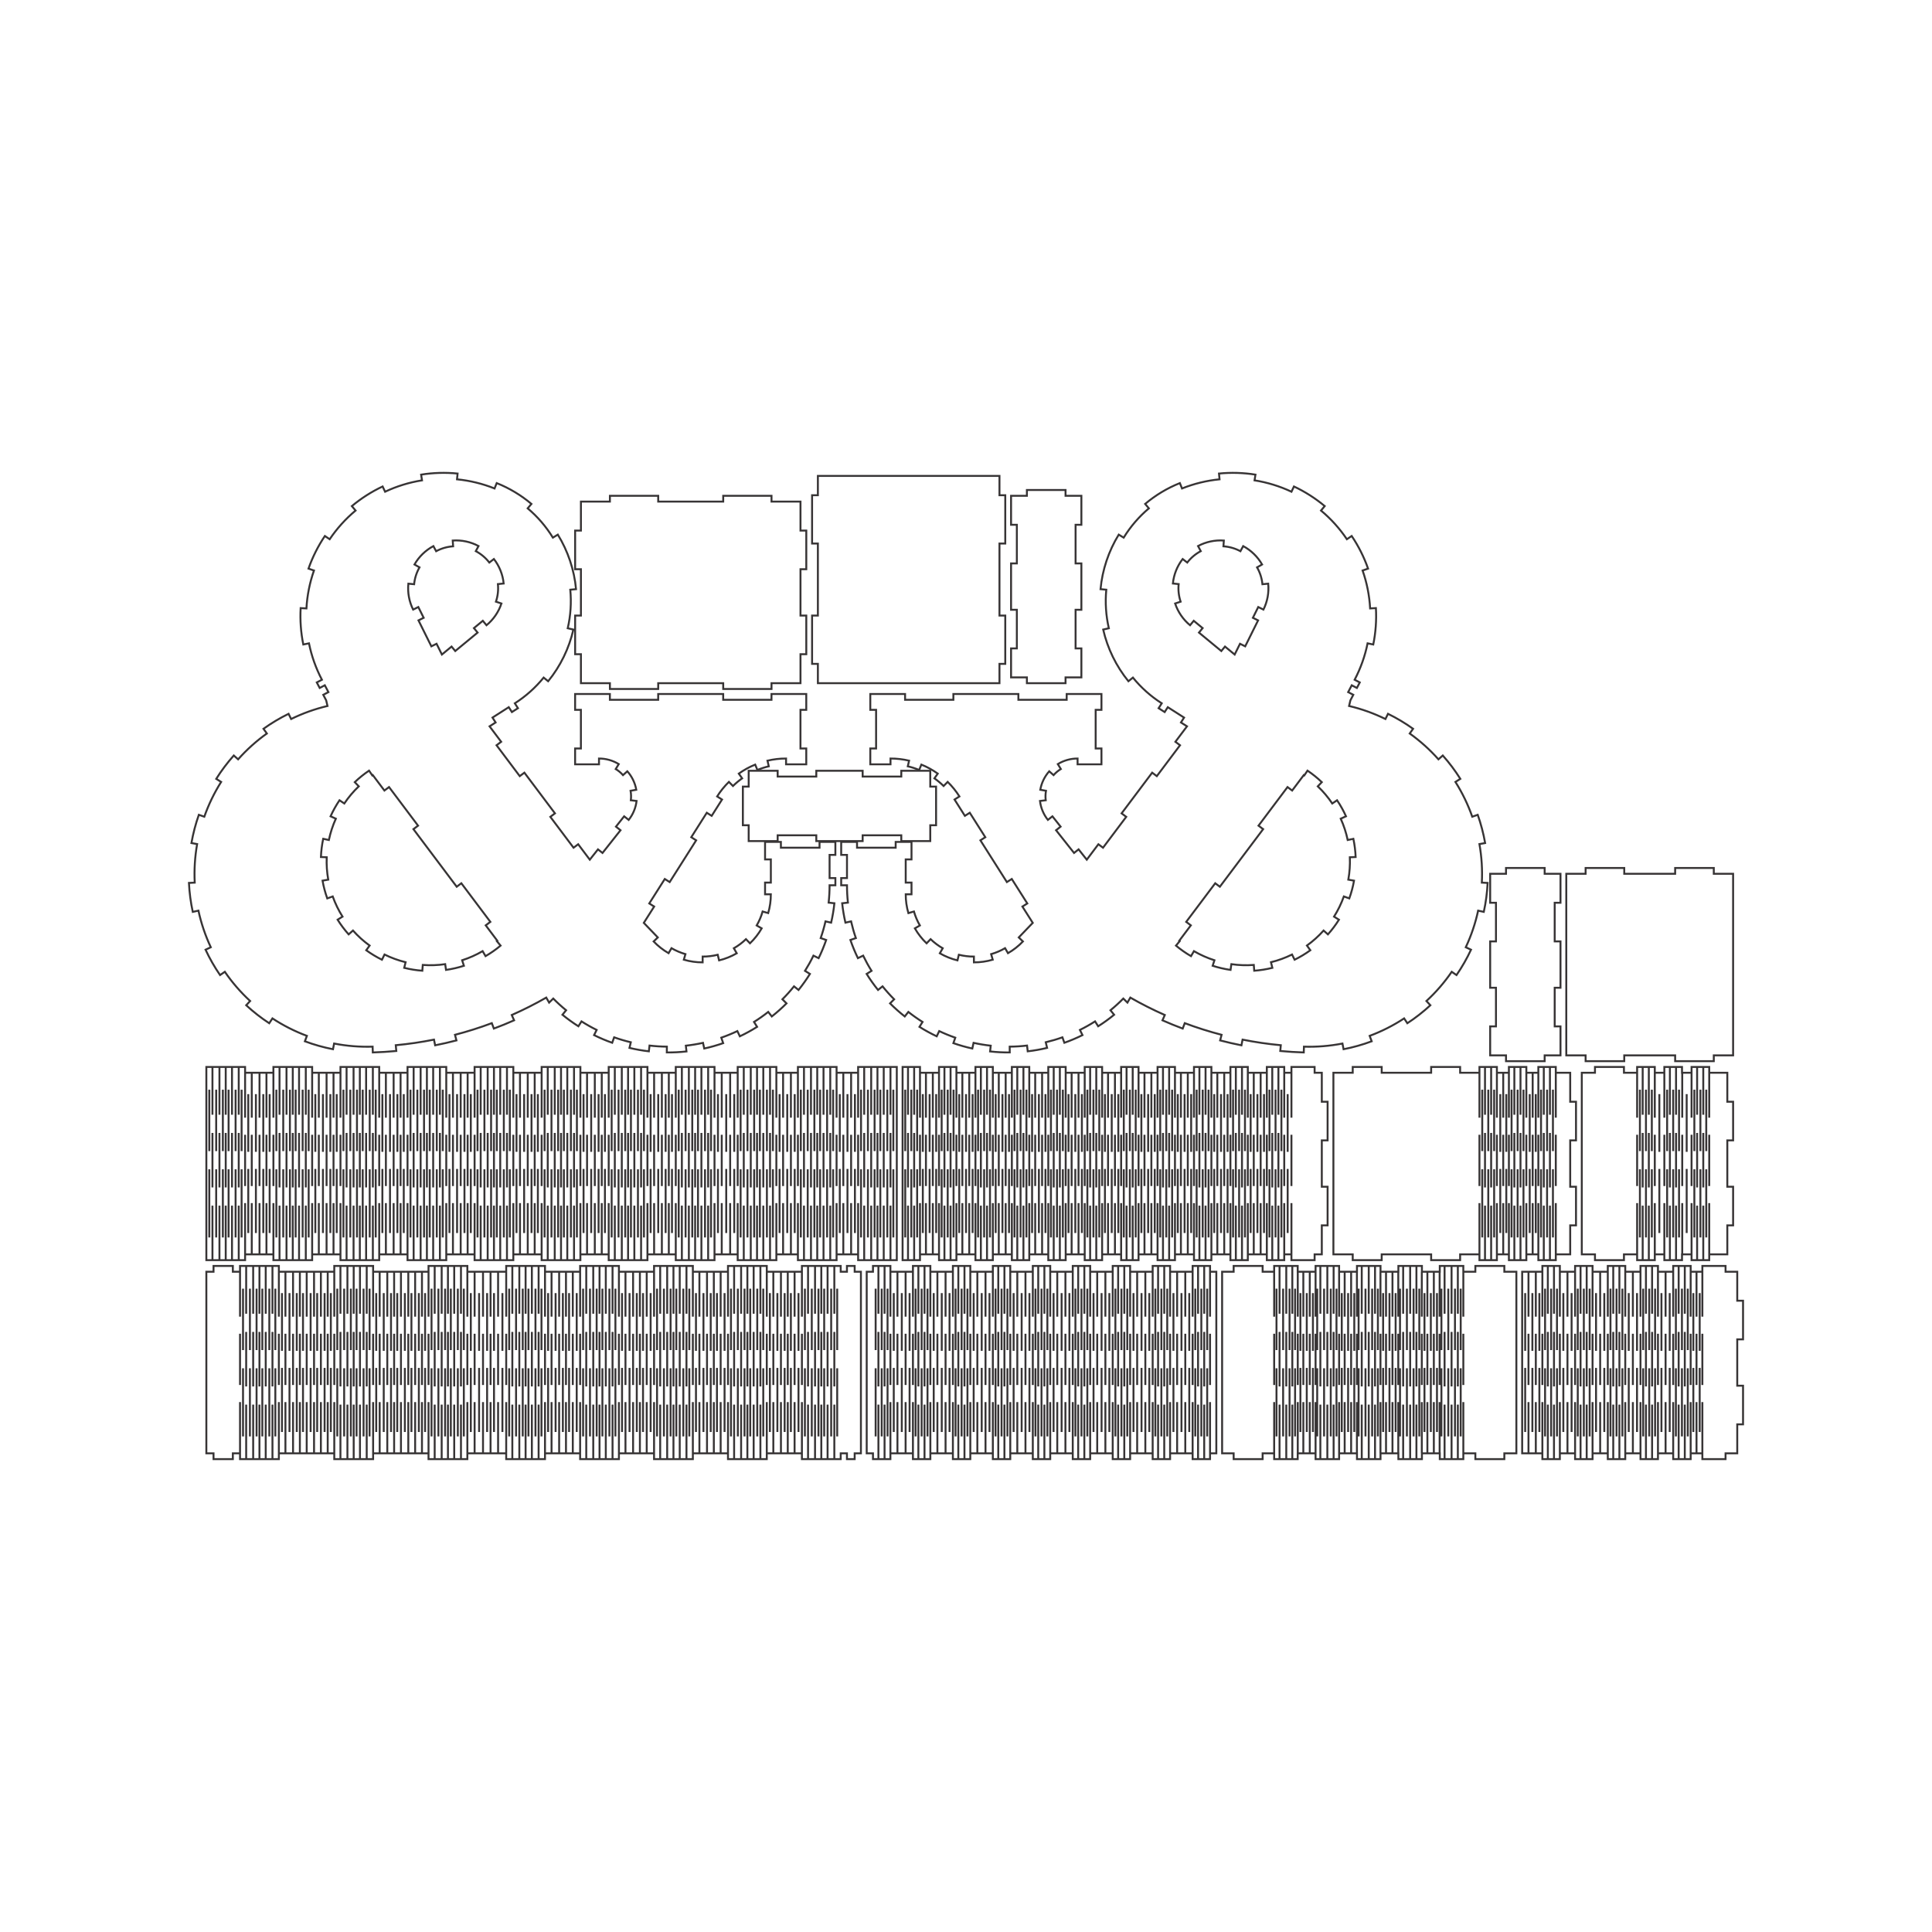
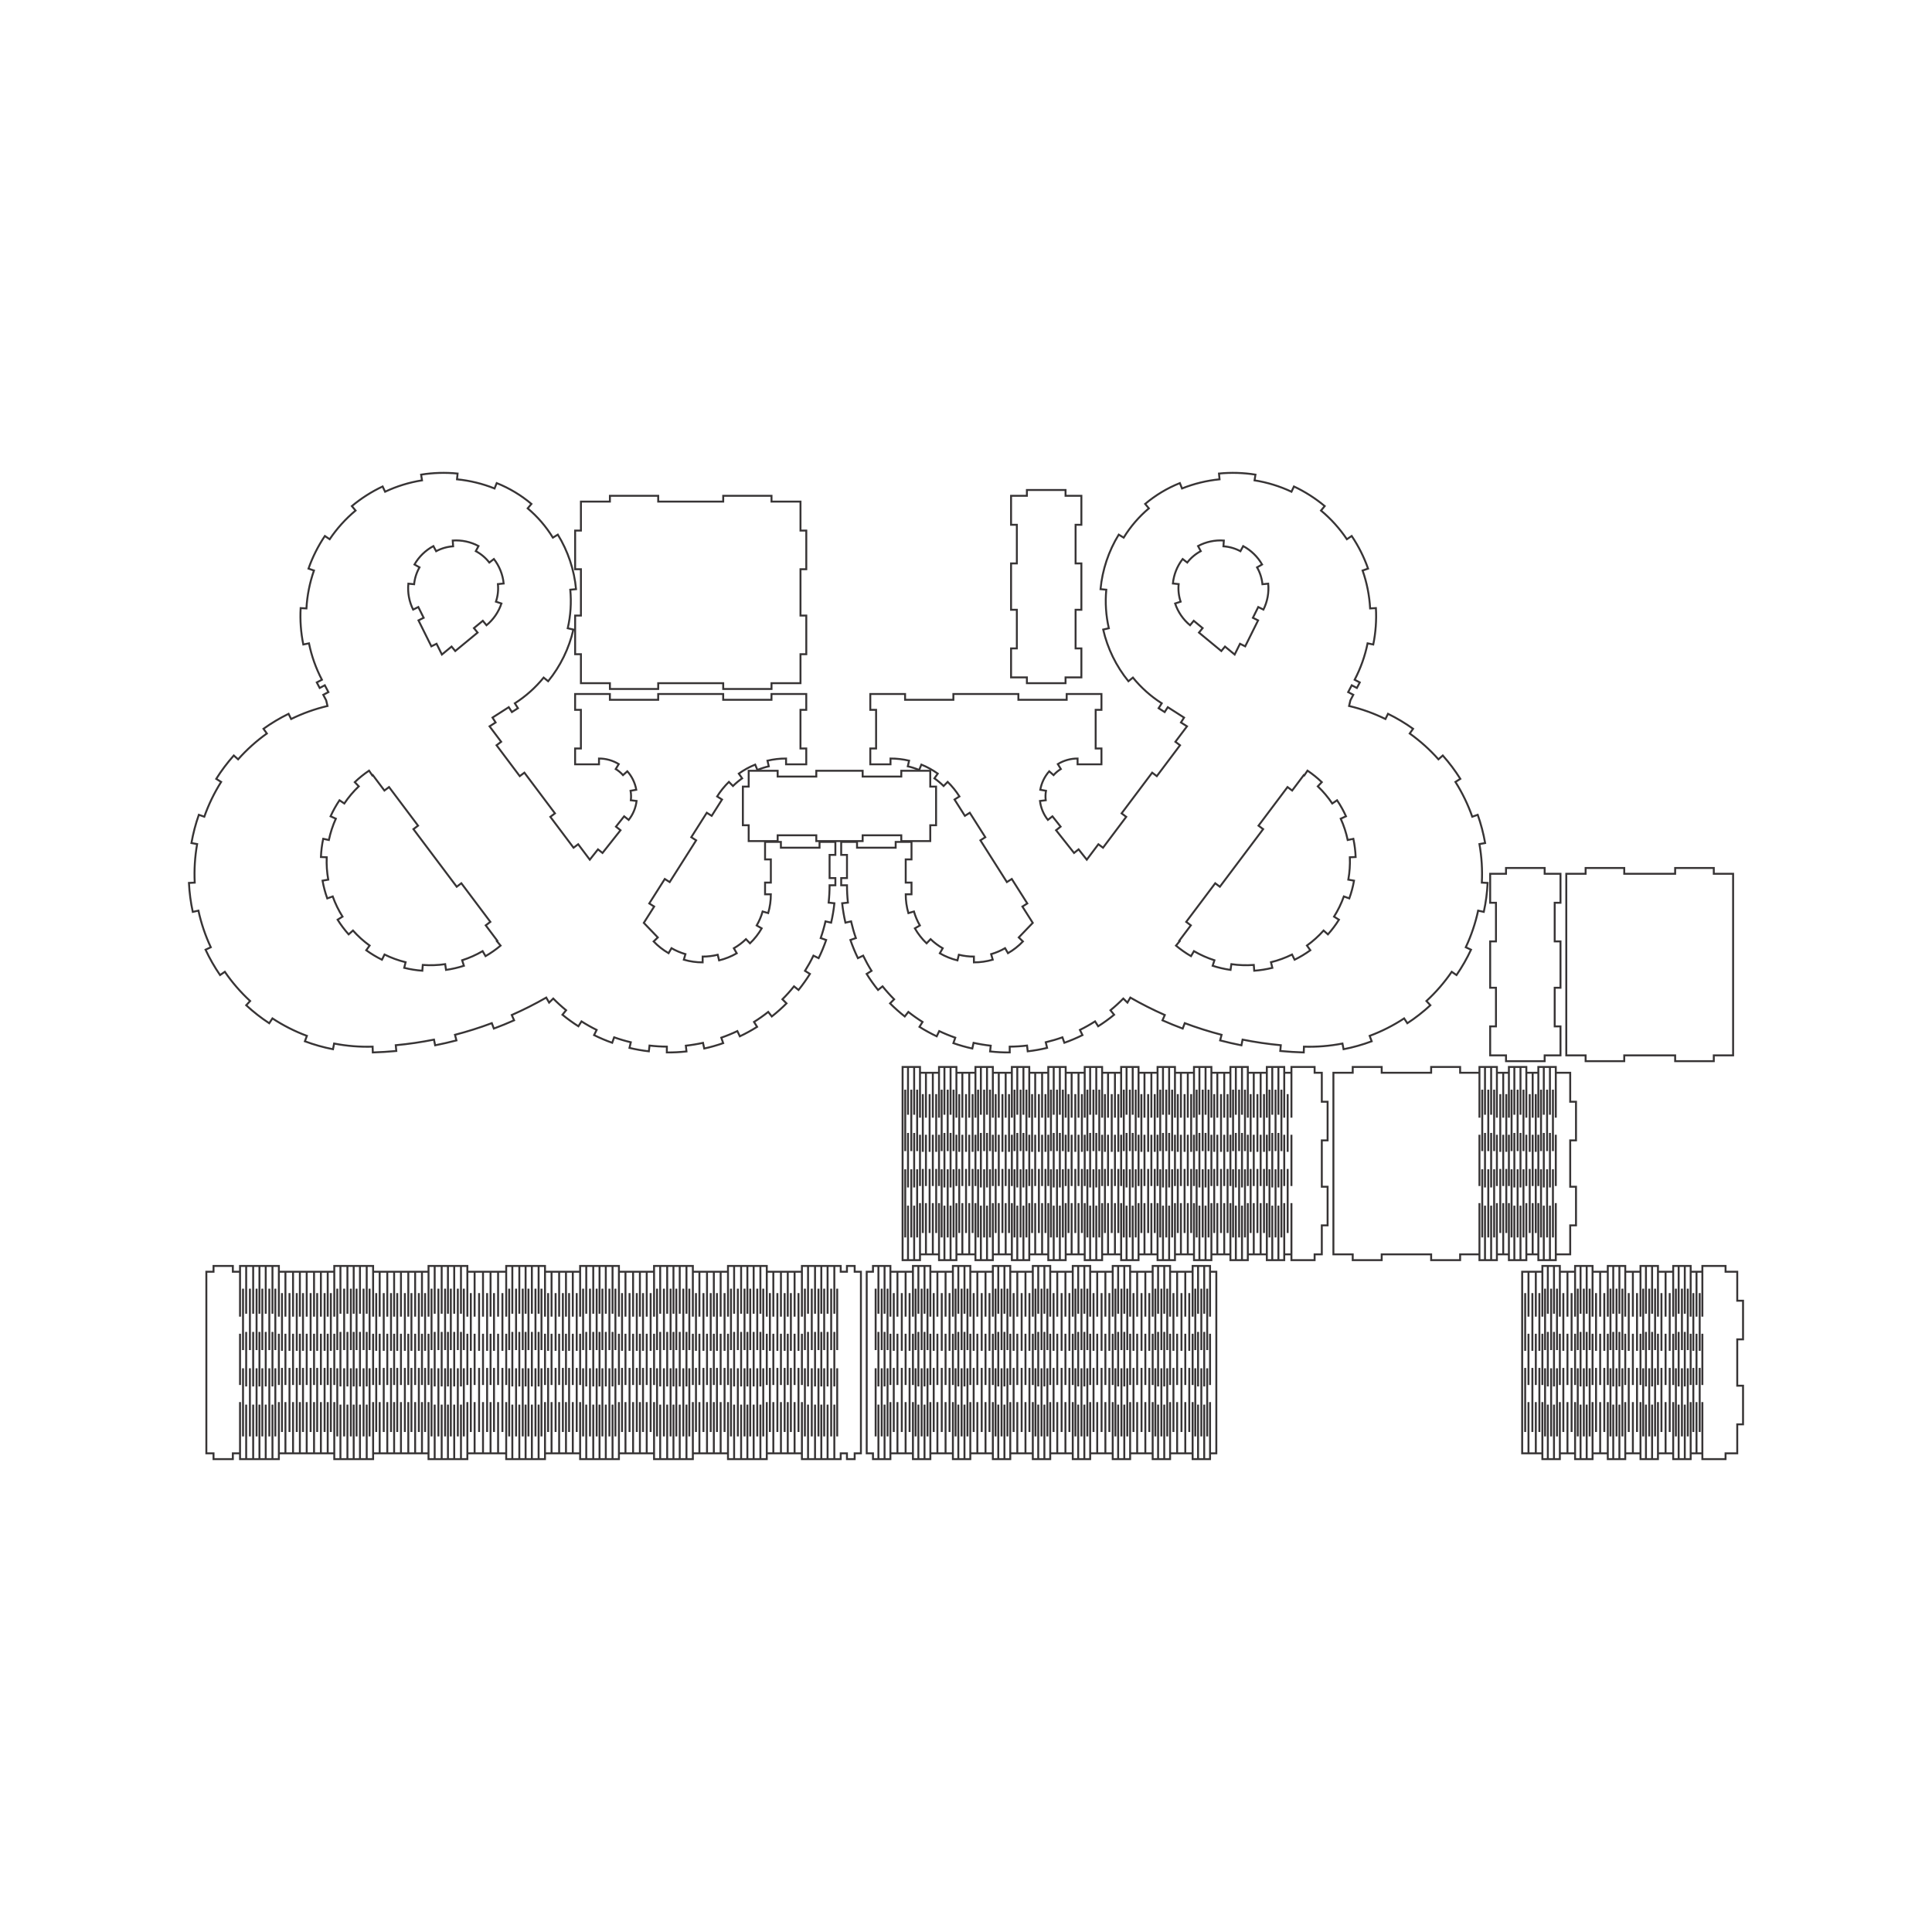
<svg xmlns="http://www.w3.org/2000/svg" version="1.1" id="Livello_1" x="0px" y="0px" viewBox="0 0 2834.646 2834.646" style="enable-background:new 0 0 2834.646 2834.646;" xml:space="preserve">
  <g id="Capa_x0020_1">
    <path style="fill:none;stroke:#373435;stroke-width:2.835;stroke-miterlimit:10;" d="M313.294,1857.397v8.504H302.76v266.43   h10.533v8.504h28.346v-8.504h10.533v8.504h56.981v-8.504h81.303v8.504h56.981v-8.504h81.303v8.504h56.981v-8.504h56.981v8.504   h56.922v-8.504h51.546v8.504h56.922v-8.504h51.546v8.504h56.922v-8.504h51.546v8.504h56.922v-8.504h51.546v8.504h56.921v-8.504   h9.155v8.504h11.339v-8.504h9.154v-266.43h-9.154v-8.504h-11.339v8.504h-9.155v-8.504h-56.921v8.504h-51.546v-8.504h-56.922v8.504   h-51.546v-8.504h-56.922v8.504h-51.546v-8.504H851.17v8.504h-51.546v-8.504h-56.922v8.504h-56.981v-8.504h-56.981v8.504h-81.303   v-8.504h-56.981v8.504h-81.303v-8.504h-56.981v8.504H341.64v-8.504H313.294L313.294,1857.397z M409.154,1931.811v-65.91    M409.154,2032.084v-75.204 M409.154,2132.357v-75.205 M424.737,1981.948v-84.711 M413.739,1981.948v-84.711 M418.782,2032.084   v-75.204 M424.737,2101.022v-94.007 M413.739,2101.022v-94.007 M418.782,2132.357v-75.205 M418.782,1931.81v-65.91    M439.979,1931.81v-65.91 M435.393,1981.948v-84.711 M429.952,2032.084v-75.204 M439.979,2032.084v-75.204 M435.393,2101.022   v-94.007 M429.952,2132.357v-75.205 M439.979,2132.357v-75.205 M429.952,1931.81v-65.91 M455.748,1981.948v-84.711    M444.564,1981.948v-84.711 M450.004,2032.084v-75.204 M455.748,2101.022v-94.007 M444.564,2101.022v-94.007 M450.004,2132.357   v-75.205 M450.004,1931.81v-65.91 M460.777,1931.81v-65.91 M480.828,1931.81v-65.91 M476.243,1981.948v-84.711 M465.363,1981.948   v-84.711 M470.802,2032.084v-75.204 M460.777,2032.084v-75.204 M480.828,2032.084v-75.204 M476.243,2101.022v-94.007    M465.363,2101.022v-94.007 M470.802,2132.357v-75.205 M460.777,2132.357v-75.205 M480.828,2132.357v-75.205 M470.802,1931.81   v-65.91 M485.414,1981.948v-84.711 M490.456,2032.084v-75.204 M485.414,2101.022v-94.007 M490.456,2132.357v-75.205    M490.456,1931.81v-65.91 M504.953,1980.851v-90.118 M538.044,2140.861v-80.005 M542.255,2107.526v-100.007 M538.044,2034.187   v-80.005 M542.255,1980.851v-90.119 M538.044,1927.514v-70.117 M528.152,1927.514v-70.117 M528.152,2140.861v-80.005    M523.158,2107.526v-100.007 M533.427,2107.526v-100.007 M528.152,2034.188v-80.005 M523.158,1980.851v-90.119 M533.427,1980.851   v-90.119 M509.741,1927.514v-70.117 M518.947,2140.862v-80.005 M509.741,2140.862v-80.005 M514.737,2107.526v-100.007    M518.947,2034.188v-80.005 M509.741,2034.188v-80.005 M514.737,1980.851v-90.119 M518.947,1927.514v-70.117 M499.485,1927.514   v-70.117 M499.485,2140.862v-80.005 M494.855,2107.526v-100.007 M504.953,2107.526v-100.007 M499.485,2034.188v-80.005    M494.855,1980.852v-90.119 M643.237,1980.852v-90.119 M676.328,2140.862v-80.005 M680.539,2107.526v-100.007 M676.328,2034.188   v-80.005 M680.539,1980.852v-90.118 M676.328,1927.515v-70.117 M666.436,1927.515v-70.117 M666.436,2140.862v-80.005    M661.442,2107.527V2007.52 M671.711,2107.527V2007.52 M666.436,2034.188v-80.005 M661.442,1980.852v-90.118 M671.711,1980.852   v-90.118 M648.025,1927.515v-70.117 M657.231,2140.863v-80.005 M648.025,2140.863v-80.005 M653.021,2107.527V2007.52    M657.231,2034.189v-80.005 M648.025,2034.189v-80.005 M653.021,1980.852v-90.119 M657.231,1927.515v-70.117 M637.769,1927.515   v-70.117 M637.769,2140.863v-80.005 M633.139,2107.527V2007.52 M643.237,2107.527V2007.52 M637.769,2034.189v-80.005    M633.139,1980.853v-90.119 M757.168,1980.853v-90.119 M790.26,2140.863v-80.005 M794.471,2107.527V2007.52 M790.26,2034.189   v-80.005 M794.471,1980.853v-90.119 M790.26,1927.516v-70.117 M780.368,1927.516v-70.117 M780.368,2140.863v-80.005    M775.374,2107.528v-100.007 M785.643,2107.528v-100.007 M780.368,2034.189v-80.005 M775.374,1980.853v-90.118 M785.643,1980.853   v-90.118 M761.957,1927.516v-70.117 M771.163,2140.863v-80.005 M761.957,2140.863v-80.005 M766.953,2107.528v-100.007    M771.163,2034.189v-80.005 M761.957,2034.189v-80.005 M766.953,1980.853v-90.118 M771.163,1927.516v-70.117 M751.7,1927.516   v-70.117 M751.7,2140.864v-80.005 M747.07,2107.528v-100.007 M757.168,2107.528v-100.007 M751.7,2034.19v-80.005 M747.07,1980.853   v-90.119 M865.636,1980.853v-90.119 M898.728,2140.864v-80.005 M902.938,2107.528v-100.007 M898.728,2034.19v-80.005    M902.938,1980.854v-90.119 M898.728,1927.516V1857.4 M888.836,1927.516V1857.4 M888.836,2140.864v-80.005 M883.841,2107.528   v-100.007 M894.11,2107.528v-100.007 M888.836,2034.19v-80.005 M883.841,1980.854v-90.119 M894.11,1980.854v-90.119    M870.425,1927.517V1857.4 M879.631,2140.864v-80.005 M870.425,2140.864v-80.005 M875.421,2107.529v-100.007 M879.631,2034.19   v-80.005 M870.425,2034.19v-80.005 M875.421,1980.854v-90.118 M879.631,1927.517V1857.4 M860.168,1927.517V1857.4    M860.168,2140.865v-80.005 M855.538,2107.529v-100.007 M865.636,2107.529v-100.007 M860.168,2034.191v-80.005 M855.538,1980.854   v-90.118 M974.104,1980.854v-90.118 M1007.195,2140.865v-80.005 M1011.406,2107.529v-100.007 M1007.195,2034.191v-80.005    M1011.406,1980.854v-90.119 M1007.195,1927.517V1857.4 M997.303,1927.517V1857.4 M997.303,2140.865v-80.005 M992.309,2107.529   v-100.007 M1002.578,2107.529v-100.007 M997.303,2034.191v-80.005 M992.309,1980.855v-90.119 M1002.578,1980.855v-90.119    M978.892,1927.518v-70.117 M988.099,2140.865v-80.005 M978.892,2140.865v-80.005 M983.888,2107.53v-100.007 M988.099,2034.191   v-80.005 M978.892,2034.191v-80.005 M983.888,1980.855v-90.119 M988.099,1927.518v-70.117 M968.636,1927.518v-70.117    M968.636,2140.865v-80.005 M964.006,2107.53v-100.007 M974.104,2107.53v-100.007 M968.636,2034.191v-80.005 M964.006,1980.855   v-90.119 M1082.572,1980.855v-90.119 M1115.663,2140.866v-80.005 M1119.874,2107.53v-100.007 M1115.663,2034.192v-80.005    M1119.874,1980.855v-90.118 M1115.663,1927.518v-70.117 M1105.771,1927.518v-70.117 M1105.771,2140.866v-80.005 M1100.777,2107.53   v-100.007 M1111.046,2107.53v-100.007 M1105.771,2034.192v-80.005 M1100.777,1980.856v-90.118 M1111.046,1980.856v-90.118    M1087.36,1927.518v-70.117 M1096.566,2140.866v-80.005 M1087.36,2140.866v-80.005 M1092.356,2107.531v-100.007 M1096.566,2034.192   v-80.005 M1087.36,2034.192v-80.005 M1092.356,1980.856v-90.119 M1096.566,1927.519v-70.117 M1077.104,1927.519v-70.117    M1077.104,2140.866v-80.005 M1072.473,2107.531v-100.007 M1082.572,2107.531v-100.007 M1077.104,2034.192v-80.005    M1072.473,1980.856v-90.119 M1191.039,1980.856v-90.119 M1224.131,2140.866v-80.005 M1228.342,2107.531v-100.007    M1224.131,2034.193v-80.005 M1228.342,1980.856v-90.119 M1224.131,1927.519v-70.117 M1214.239,1927.519v-70.117    M1214.239,2140.867v-80.005 M1209.245,2107.531v-100.007 M1219.514,2107.531v-100.007 M1214.239,2034.193v-80.005    M1209.245,1980.856v-90.118 M1219.514,1980.856v-90.118 M1195.828,1927.519v-70.117 M1205.034,2140.867v-80.005    M1195.828,2140.867v-80.005 M1200.824,2107.531v-100.007 M1205.034,2034.193v-80.005 M1195.828,2034.193v-80.005    M1200.824,1980.857v-90.118 M1205.034,1927.52v-70.117 M1185.571,1927.52v-70.117 M1185.571,2140.867v-80.005 M1180.941,2107.531   v-100.007 M1191.039,2107.531v-100.007 M1185.571,2034.193v-80.005 M1180.941,1980.857v-90.119 M366.669,1980.857v-90.119    M399.76,2140.867v-80.005 M403.971,2107.532v-100.007 M399.76,2034.193v-80.005 M403.971,1980.857v-90.119 M399.76,1927.52   v-70.117 M389.868,1927.52v-70.117 M389.868,2140.868v-80.005 M384.874,2107.532v-100.007 M395.143,2107.532v-100.007    M389.868,2034.194v-80.005 M384.874,1980.857v-90.119 M395.143,1980.857v-90.119 M371.457,1927.52v-70.117 M380.663,2140.868   v-80.005 M371.457,2140.868v-80.005 M376.453,2107.532v-100.007 M380.663,2034.194v-80.005 M371.457,2034.194v-80.005    M376.453,1980.858v-90.118 M380.663,1927.52v-70.117 M361.201,1927.52v-70.117 M361.201,2140.868v-80.005 M356.571,2107.532   v-100.007 M366.669,2107.532v-100.007 M361.201,2034.194v-80.005 M356.571,1980.858v-90.118 M352.173,2032.063v-75.204    M352.173,2132.337v-75.205 M352.173,1931.79v-65.91 M547.438,1931.818v-65.91 M547.438,2032.091v-75.204 M547.438,2132.364   v-75.205 M563.021,1981.954v-84.711 M552.023,1981.954v-84.711 M557.066,2032.09v-75.204 M563.021,2101.029v-94.006    M552.023,2101.029v-94.006 M557.066,2132.364v-75.205 M557.066,1931.817v-65.91 M578.263,1931.817v-65.91 M573.677,1981.954   v-84.711 M568.236,2032.09v-75.204 M578.263,2032.09v-75.204 M573.677,2101.029v-94.006 M568.236,2132.364v-75.205    M578.263,2132.364v-75.205 M568.236,1931.817v-65.91 M594.032,1981.954v-84.711 M582.848,1981.954v-84.711 M588.288,2032.09   v-75.204 M594.032,2101.029v-94.006 M582.848,2101.029v-94.006 M588.288,2132.364v-75.205 M588.288,1931.817v-65.91    M599.061,1931.817v-65.91 M619.112,1931.817v-65.91 M614.527,1981.954v-84.711 M603.647,1981.954v-84.711 M609.086,2032.09   v-75.204 M599.061,2032.09v-75.204 M619.112,2032.09v-75.204 M614.527,2101.029v-94.006 M603.647,2101.029v-94.006    M609.086,2132.364v-75.205 M599.061,2132.364v-75.205 M619.112,2132.364v-75.205 M609.086,1931.817v-65.91 M623.698,1981.954   v-84.711 M628.74,2032.09v-75.204 M623.698,2101.029v-94.006 M628.74,2132.364v-75.205 M628.74,1931.817v-65.91 M685.722,1931.817   v-65.91 M685.722,2032.09v-75.204 M685.722,2132.364v-75.205 M702.922,1981.954v-84.711 M690.783,1981.954v-84.711    M696.349,2032.09v-75.205 M702.922,2101.028v-94.006 M690.783,2101.028v-94.006 M696.349,2132.364v-75.205 M696.349,1931.817   v-65.91 M719.746,1931.817v-65.91 M714.684,1981.954v-84.711 M708.679,2032.09v-75.205 M719.746,2032.09v-75.205 M714.684,2101.028   v-94.006 M708.679,2132.364v-75.205 M719.746,2132.364v-75.205 M708.679,1931.817v-65.91 M737.152,1981.954v-84.711    M724.807,1981.954v-84.711 M730.811,2032.09v-75.205 M737.152,2101.028v-94.006 M724.807,2101.028v-94.006 M730.811,2132.364   v-75.205 M730.811,1931.817v-65.91 M742.703,1931.817v-65.91 M742.703,2032.09v-75.205 M742.703,2132.364v-75.205    M799.624,1931.817v-65.91 M799.624,2032.09v-75.205 M799.624,2132.364v-75.205 M815.184,1981.954v-84.711 M804.203,1981.954   v-84.711 M809.238,2032.09v-75.204 M815.184,2101.028v-94.007 M804.203,2101.028v-94.007 M809.238,2132.364v-75.205    M809.238,1931.817v-65.91 M830.403,1931.817v-65.91 M825.824,1981.954v-84.711 M820.392,2032.09v-75.204 M830.403,2032.09v-75.204    M825.824,2101.028v-94.007 M820.392,2132.364v-75.205 M830.403,2132.364v-75.205 M820.392,1931.817v-65.91 M846.149,1981.954   v-84.711 M834.981,1981.954v-84.711 M840.413,2032.09v-75.204 M846.149,2101.028v-94.007 M834.981,2101.028v-94.007    M840.413,2132.364v-75.205 M840.413,1931.817v-65.91 M851.17,1931.817v-65.91 M851.17,2032.09v-75.204 M851.17,2132.364v-75.205    M908.092,1931.817v-65.91 M908.092,2032.09v-75.204 M908.092,2132.364v-75.205 M923.652,1981.954v-84.711 M912.67,1981.954   v-84.711 M917.705,2032.09v-75.204 M923.652,2101.028v-94.007 M912.67,2101.028v-94.007 M917.705,2132.364v-75.205    M917.705,1931.817v-65.91 M938.87,1931.817v-65.91 M934.292,1981.954v-84.711 M928.859,2032.09v-75.204 M938.87,2032.09v-75.204    M934.292,2101.028v-94.007 M928.859,2132.364v-75.205 M938.87,2132.364v-75.205 M928.859,1931.817v-65.91 M954.617,1981.954   v-84.711 M943.449,1981.954v-84.711 M948.881,2032.09v-75.204 M954.617,2101.028v-94.007 M943.449,2101.028v-94.007    M948.881,2132.364v-75.205 M948.881,1931.817v-65.91 M959.638,1931.817v-65.91 M959.638,2032.09v-75.204 M959.638,2132.364   v-75.205 M1016.559,1931.817v-65.91 M1016.559,2032.09v-75.204 M1016.559,2132.364v-75.205 M1032.12,1981.954v-84.711    M1021.138,1981.954v-84.711 M1026.173,2032.09v-75.204 M1032.12,2101.028v-94.007 M1021.138,2101.028v-94.007 M1026.173,2132.363   v-75.205 M1026.173,1931.816v-65.91 M1047.338,1931.816v-65.91 M1042.76,1981.954v-84.711 M1037.327,2032.09v-75.204    M1047.338,2032.09v-75.204 M1042.76,2101.028v-94.007 M1037.327,2132.363v-75.205 M1047.339,2132.363v-75.205 M1037.327,1931.816   v-65.91 M1063.085,1981.954v-84.711 M1051.917,1981.954v-84.711 M1057.349,2032.09v-75.204 M1063.085,2101.028v-94.007    M1051.917,2101.028v-94.007 M1057.349,2132.363v-75.205 M1057.349,1931.816v-65.91 M1068.106,1931.816v-65.91 M1068.106,2032.09   v-75.204 M1068.106,2132.363v-75.205 M1125.028,1931.816v-65.91 M1125.028,2032.09v-75.204 M1125.028,2132.363v-75.205    M1140.588,1981.953v-84.711 M1129.606,1981.953v-84.711 M1134.641,2032.089v-75.204 M1140.588,2101.028v-94.007    M1129.606,2101.028v-94.007 M1134.641,2132.363v-75.205 M1134.641,1931.816v-65.91 M1155.806,1931.816v-65.91 M1151.228,1981.953   v-84.711 M1145.795,2032.089v-75.204 M1155.807,2032.089v-75.204 M1151.228,2101.028v-94.007 M1145.795,2132.363v-75.205    M1155.807,2132.363v-75.205 M1145.795,1931.816v-65.91 M1171.553,1981.953v-84.711 M1160.385,1981.953v-84.711 M1165.817,2032.089   v-75.204 M1171.553,2101.028v-94.007 M1160.385,2101.028v-94.007 M1165.817,2132.363v-75.205 M1165.817,1931.816v-65.91    M1176.574,1931.816v-65.91 M1176.574,2032.089v-75.204 M1176.574,2132.363v-75.205" />
-     <path style="fill:none;stroke:#373435;stroke-width:2.835;stroke-miterlimit:10;" d="M1869.463,2132.33v8.504h34.54v-8.504h26.213   v8.504h34.54v-8.504h26.213v8.504h34.54v-8.504h26.212v8.504h34.54v-8.504h26.213v8.504h34.54v-8.504h17.653v8.504h42.52v-8.504   h17.653v-266.43h-17.653v-8.504h-42.52v8.504h-17.653v-8.504h-34.54v8.504h-26.213v-8.504h-34.54v8.504h-26.212v-8.504h-34.54   v8.504h-26.213v-8.504h-34.54v8.504h-26.213v-8.504h-34.54v8.504h-16.925v-8.504h-42.52v8.504h-16.925v266.43h16.925v8.504h42.52   v-8.504H1869.463z M1921.716,1931.811v-65.91 M1930.216,2132.357v-75.205 M1921.716,2132.357v-75.205 M1926.329,2101.022v-94.007    M1930.216,2032.084v-75.204 M1921.716,2032.084v-75.204 M1926.329,1981.948v-84.711 M1930.216,1931.811v-65.91 M1912.247,1931.811   v-65.91 M1912.247,2132.357v-75.205 M1907.972,2101.022v-94.007 M1917.295,2101.022v-94.007 M1912.247,2032.084v-75.204    M1907.972,1981.948v-84.711 M1917.295,1981.948v-84.711 M1904.085,2132.357v-75.205 M1904.085,2032.084v-75.204    M1904.085,1931.811v-65.91 M2054.105,1980.851v-90.119 M2058.735,2034.188v-80.005 M2064.203,2107.526v-100.007    M2054.105,2107.526v-100.007 M2058.735,2140.861v-80.005 M2058.735,1927.514v-70.117 M2078.198,1927.514v-70.117    M2073.988,1980.851v-90.119 M2068.992,2034.188v-80.005 M2078.198,2034.188v-80.005 M2073.988,2107.526v-100.007    M2068.992,2140.861v-80.005 M2078.198,2140.861v-80.005 M2068.992,1927.514v-70.117 M2082.408,1980.851v-90.119    M2082.408,2107.526v-100.007 M2064.203,1980.851v-90.118 M1982.388,1931.81v-65.91 M1990.888,2132.357v-75.205 M1982.388,2132.357   v-75.205 M1987.001,2101.021v-94.006 M1990.888,2032.083v-75.204 M1982.388,2032.083v-75.204 M1987.001,1981.947v-84.711    M1990.888,1931.81v-65.91 M1972.918,1931.81v-65.91 M1972.918,2132.357v-75.205 M1968.643,2101.021v-94.006 M1977.967,2101.021   v-94.006 M1972.918,2032.083v-75.204 M1968.643,1981.947v-84.711 M1977.967,1981.947v-84.711 M1964.756,2132.357v-75.205    M1964.756,2032.083v-75.204 M1964.756,1931.81v-65.91 M2043.06,1931.81v-65.91 M2051.56,2132.357v-75.205 M2043.06,2132.357   v-75.205 M2047.673,2101.021v-94.006 M2051.56,2032.083v-75.204 M2043.06,2032.083v-75.204 M2047.673,1981.947v-84.711    M2051.56,1931.81v-65.91 M2033.59,1931.81v-65.91 M2033.59,2132.357v-75.205 M2029.315,2101.021v-94.006 M2038.639,2101.021   v-94.006 M2033.59,2032.083v-75.204 M2029.315,1981.947v-84.711 M2038.639,1981.947v-84.711 M2025.428,2132.357v-75.205    M2025.428,2032.083v-75.204 M2025.428,1931.81v-65.91 M2103.732,1931.81v-65.91 M2112.232,2132.357v-75.205 M2103.732,2132.357   v-75.205 M2108.344,2101.021v-94.006 M2112.232,2032.083v-75.204 M2103.732,2032.083v-75.204 M2108.344,1981.947v-84.711    M2112.232,1931.81v-65.91 M2094.262,1931.81v-65.91 M2094.262,2132.357v-75.205 M2089.987,2101.021v-94.006 M2099.311,2101.021   v-94.006 M2094.262,2032.083v-75.204 M2089.987,1981.947v-84.711 M2099.311,1981.947v-84.711 M2086.1,2132.357v-75.205    M2086.1,2032.083v-75.204 M2086.1,1931.81v-65.91 M1993.353,1980.851v-90.118 M1997.983,2034.187v-80.005 M2003.451,2107.526   v-100.007 M1993.353,2107.526v-100.007 M1997.983,2140.861v-80.005 M1997.983,1927.514v-70.117 M2017.446,1927.514v-70.117    M2013.236,1980.851v-90.118 M2008.24,2034.187v-80.005 M2017.446,2034.187v-80.005 M2013.236,2107.526v-100.007 M2008.24,2140.861   v-80.005 M2017.446,2140.861v-80.005 M2008.24,1927.514v-70.117 M2021.657,1980.851v-90.118 M2021.657,2107.525v-100.007    M2003.451,1980.85v-90.118 M1932.6,1980.85v-90.118 M1937.231,2034.187v-80.005 M1942.699,2107.525v-100.007 M1932.6,2107.525   v-100.007 M1937.231,2140.861v-80.005 M1937.231,1927.513v-70.117 M1956.693,1927.513v-70.117 M1952.483,1980.85v-90.118    M1947.487,2034.187v-80.005 M1956.693,2034.187v-80.005 M1952.483,2107.525v-100.007 M1947.487,2140.861v-80.005    M1956.693,2140.861v-80.005 M1947.487,1927.513v-70.117 M1960.904,1980.85v-90.118 M1960.904,2107.525v-100.007 M1942.699,1980.85   v-90.119 M1872.886,1980.85v-90.119 M1877.347,2034.187v-80.005 M1882.614,2107.525v-100.007 M1872.887,2107.525v-100.007    M1877.347,2140.861v-80.005 M1877.347,1927.513v-70.117 M1896.095,1927.513v-70.117 M1892.039,1980.85v-90.119 M1887.227,2034.187   v-80.005 M1896.095,2034.187v-80.005 M1892.039,2107.525v-100.007 M1887.227,2140.861v-80.005 M1896.095,2140.861v-80.005    M1887.227,1927.513v-70.117 M1900.151,1980.85v-90.119 M1900.151,2107.525v-100.007 M1882.614,1980.85v-90.119 M2114.859,1980.85   v-90.119 M2119.489,2034.187v-80.005 M2124.957,2107.525v-100.007 M2114.859,2107.525v-100.007 M2119.489,2140.861v-80.005    M2119.489,1927.513v-70.117 M2138.952,1927.513v-70.117 M2134.741,1980.85v-90.119 M2129.745,2034.187v-80.005 M2138.952,2034.187   v-80.005 M2134.741,2107.525v-100.007 M2129.745,2140.861v-80.005 M2138.952,2140.861v-80.005 M2129.745,1927.513v-70.117    M2143.162,1980.85v-90.119 M2143.162,2107.525v-100.007 M2124.957,1980.85v-90.119 M2147.015,2132.356v-75.205 M2147.015,2032.083   v-75.204 M2147.015,1931.81v-65.91 M1869.464,2132.357v-75.205 M1869.464,2032.083v-75.204 M1869.464,1931.81v-65.91" />
    <polygon style="fill:none;stroke:#373435;stroke-width:2.835;stroke-miterlimit:10;" points="1563.369,718.924 1506.676,718.924    1506.676,727.441 1483.437,727.441 1483.437,769.961 1491.941,769.961 1491.941,826.654 1483.437,826.654 1483.437,894.658    1491.941,894.658 1491.941,951.351 1483.437,951.351 1483.437,993.871 1506.676,993.871 1506.676,1002.388 1563.369,1002.388    1563.369,993.871 1586.607,993.871 1586.607,951.351 1578.104,951.351 1578.104,894.658 1586.607,894.658 1586.607,826.654    1578.104,826.654 1578.104,769.961 1586.607,769.961 1586.607,727.441 1563.369,727.441  " />
    <path style="fill:none;stroke:#373435;stroke-width:2.835;stroke-miterlimit:10;" d="M2099.792,1573.959h-72.548v-8.504h-42.52   v8.504h-28.346v266.429h28.346v8.504h42.52v-8.504h72.548v8.504h42.52v-8.504h28.346v8.504h25.601v-8.504h17.607v8.504h25.601   v-8.504h17.607v8.504h25.601v-8.504h21.144v-42.52h8.504v-56.693h-8.504v-68.004h8.504v-56.693h-8.504v-42.52h-21.144v-8.504   h-25.601v8.504h-17.607v-8.504h-25.601v8.504h-17.607v-8.504h-25.601v8.504h-28.346v-8.504h-42.52V1573.959z M2269.874,1688.91   v-90.119 M2274.081,1635.573v-70.117 M2274.081,1848.92v-80.005 M2278.47,1815.584v-100.007 M2274.081,1742.246v-80.005    M2278.47,1688.91v-90.119 M2265.07,1635.573v-70.117 M2265.07,1848.92v-80.005 M2261.002,1815.584v-100.007 M2269.874,1815.584   v-100.007 M2265.07,1742.246v-80.005 M2261.002,1688.91v-90.119 M2226.666,1688.91v-90.119 M2230.873,1635.573v-70.117    M2230.873,1848.92v-80.005 M2235.261,1815.584v-100.007 M2230.873,1742.246v-80.005 M2235.261,1688.91v-90.119 M2221.862,1635.573   v-70.117 M2221.862,1848.92v-80.005 M2217.794,1815.584v-100.007 M2226.666,1815.584v-100.007 M2221.862,1742.246v-80.005    M2217.794,1688.91v-90.119 M2183.614,1688.91v-90.119 M2187.821,1635.573v-70.117 M2187.821,1848.92v-80.005 M2192.21,1815.584   v-100.007 M2187.821,1742.246v-80.005 M2192.21,1688.91v-90.119 M2178.81,1635.573v-70.117 M2178.81,1848.92v-80.005    M2174.742,1815.584v-100.007 M2183.614,1815.584v-100.007 M2178.81,1742.246v-80.005 M2174.742,1688.91v-90.119    M2282.674,1639.842v-65.91 M2282.674,1740.115v-75.205 M2282.674,1840.389v-75.205 M2170.658,1639.87v-65.91 M2170.658,1740.143   v-75.205 M2170.658,1840.416v-75.205 M2244.413,1690.007v-84.711 M2239.466,1740.143v-75.205 M2244.413,1809.081v-94.006    M2239.466,1840.416v-75.205 M2239.466,1639.87v-65.91 M2257.074,1639.87v-65.91 M2253.264,1690.007v-84.711 M2248.745,1740.143   v-75.205 M2257.074,1740.143v-75.205 M2253.264,1809.081v-94.006 M2248.745,1840.416v-75.205 M2257.074,1840.416v-75.205    M2248.745,1639.87v-65.91 M2201.205,1690.007v-84.711 M2196.258,1740.143v-75.205 M2201.205,1809.081v-94.006 M2196.258,1840.416   v-75.205 M2196.258,1639.87v-65.91 M2213.866,1639.87v-65.91 M2210.056,1690.007v-84.711 M2205.537,1740.143v-75.205    M2213.866,1740.143v-75.205 M2210.056,1809.081v-94.006 M2205.537,1840.416v-75.205 M2213.866,1840.416v-75.205 M2205.537,1639.87   v-65.91" />
-     <path style="fill:none;stroke:#373435;stroke-width:2.835;stroke-miterlimit:10;" d="M1170.699,1848.893h56.733v-8.504h31.61   v8.504h56.733v-283.437h-56.733v8.504h-31.61v-8.504h-56.733v8.504h-31.61v-8.504h-56.733v8.504h-34.03v-8.504h-56.844v8.504   h-41.545v-8.504h-56.844v8.504h-41.545v-8.504h-56.844v8.504h-41.545v-8.504h-56.843v8.504H654.77v-8.504h-56.843v8.504h-41.545   v-8.504h-56.844v8.504h-41.545v-8.504h-56.844v8.504h-41.545v-8.504H302.76v283.437h56.844v-8.504h41.545v8.504h56.844v-8.504   h41.545v8.504h56.844v-8.504h41.545v8.504h56.843v-8.504h41.545v8.504h56.843v-8.504h41.545v8.504h56.844v-8.504h41.545v8.504   h56.844v-8.504h41.545v8.504h56.844v-8.504h34.03v8.504h56.733v-8.504h31.61V1848.893z M415.576,1688.91v-90.119 M448.668,1848.92   v-80.005 M452.879,1815.584v-100.007 M448.668,1742.246v-80.005 M452.879,1688.91v-90.119 M448.668,1635.573v-70.117    M438.776,1635.573v-70.117 M438.776,1848.92v-80.005 M433.782,1815.584v-100.007 M444.051,1815.584v-100.007 M438.776,1742.246   v-80.005 M433.782,1688.91v-90.119 M444.051,1688.91v-90.119 M420.365,1635.573v-70.117 M429.571,1848.92v-80.005 M420.365,1848.92   v-80.005 M425.361,1815.584v-100.007 M429.571,1742.246v-80.005 M420.365,1742.246v-80.005 M425.361,1688.91v-90.119    M429.571,1635.573v-70.117 M410.108,1635.573v-70.117 M410.108,1848.92v-80.005 M405.478,1815.584v-100.007 M415.576,1815.584   v-100.007 M410.108,1742.246v-80.005 M405.478,1688.91v-90.119 M317.188,1688.91v-90.119 M350.279,1848.92v-80.005    M354.49,1815.584v-100.007 M350.279,1742.246v-80.005 M354.49,1688.91v-90.119 M350.279,1635.573v-70.117 M340.387,1635.573   v-70.117 M340.387,1848.92v-80.005 M335.393,1815.584v-100.007 M345.662,1815.584v-100.007 M340.387,1742.246v-80.005    M335.393,1688.91v-90.119 M345.662,1688.91v-90.119 M321.976,1635.573v-70.117 M331.182,1848.92v-80.005 M321.976,1848.92v-80.005    M326.972,1815.584v-100.007 M331.182,1742.246v-80.005 M321.976,1742.246v-80.005 M326.972,1688.91v-90.119 M331.182,1635.573   v-70.117 M311.72,1635.573v-70.117 M311.72,1848.92v-80.005 M307.089,1815.584v-100.007 M317.188,1815.584v-100.007    M311.72,1742.246v-80.005 M307.089,1688.91v-90.119 M513.965,1688.91v-90.119 M547.057,1848.92v-80.005 M551.267,1815.584   v-100.007 M547.057,1742.246v-80.005 M551.267,1688.91v-90.119 M547.057,1635.573v-70.117 M537.165,1635.573v-70.117    M537.165,1848.92v-80.005 M532.17,1815.584v-100.007 M542.44,1815.584v-100.007 M537.165,1742.246v-80.005 M532.17,1688.91   v-90.119 M542.44,1688.91v-90.119 M518.754,1635.573v-70.117 M527.96,1848.92v-80.005 M518.754,1848.92v-80.005 M523.75,1815.584   v-100.007 M527.96,1742.246v-80.005 M518.754,1742.246v-80.005 M523.75,1688.91v-90.119 M527.96,1635.573v-70.117    M508.497,1635.573v-70.117 M508.497,1848.92v-80.005 M503.867,1815.584v-100.007 M513.965,1815.584v-100.007 M508.497,1742.246   v-80.005 M503.867,1688.91v-90.119 M612.354,1688.91v-90.119 M645.446,1848.92v-80.005 M649.656,1815.584v-100.007    M645.446,1742.246v-80.005 M649.656,1688.91v-90.119 M645.446,1635.573v-70.117 M635.554,1635.573v-70.117 M635.554,1848.92   v-80.005 M630.559,1815.584v-100.007 M640.828,1815.584v-100.007 M635.554,1742.246v-80.005 M630.559,1688.91v-90.119    M640.828,1688.91v-90.119 M617.143,1635.573v-70.117 M626.349,1848.92v-80.005 M617.143,1848.92v-80.005 M622.138,1815.584   v-100.007 M626.349,1742.246v-80.005 M617.143,1742.246v-80.005 M622.138,1688.91v-90.119 M626.349,1635.573v-70.117    M606.886,1635.573v-70.117 M606.886,1848.92v-80.005 M602.256,1815.584v-100.007 M612.354,1815.584v-100.007 M606.886,1742.246   v-80.005 M602.256,1688.91v-90.119 M710.743,1688.91v-90.119 M743.835,1848.92v-80.005 M748.045,1815.584v-100.007    M743.835,1742.246v-80.005 M748.045,1688.91v-90.119 M743.835,1635.573v-70.117 M733.943,1635.573v-70.117 M733.943,1848.92   v-80.005 M728.948,1815.584v-100.007 M739.217,1815.584v-100.007 M733.943,1742.246v-80.005 M728.948,1688.91v-90.119    M739.217,1688.91v-90.119 M715.531,1635.573v-70.117 M724.738,1848.92v-80.005 M715.531,1848.92v-80.005 M720.527,1815.584   v-100.007 M724.738,1742.246v-80.005 M715.531,1742.246v-80.005 M720.527,1688.91v-90.119 M724.738,1635.573v-70.117    M705.275,1635.573v-70.117 M705.275,1848.92v-80.005 M700.645,1815.584v-100.007 M710.743,1815.584v-100.007 M705.275,1742.246   v-80.005 M700.645,1688.91v-90.119 M809.132,1688.91v-90.119 M842.223,1848.92v-80.005 M846.434,1815.584v-100.007    M842.223,1742.246v-80.005 M846.434,1688.91v-90.119 M842.223,1635.573v-70.117 M832.331,1635.573v-70.117 M832.331,1848.92   v-80.005 M827.337,1815.584v-100.007 M837.606,1815.584v-100.007 M832.331,1742.246v-80.005 M827.337,1688.91v-90.119    M837.606,1688.91v-90.119 M813.92,1635.573v-70.117 M823.126,1848.92v-80.005 M813.92,1848.92v-80.005 M818.916,1815.584v-100.007    M823.126,1742.246v-80.005 M813.92,1742.246v-80.005 M818.916,1688.91v-90.119 M823.126,1635.573v-70.117 M803.664,1635.573   v-70.117 M803.664,1848.92v-80.005 M799.034,1815.584v-100.007 M809.132,1815.584v-100.007 M803.664,1742.246v-80.005    M799.034,1688.91v-90.119 M907.521,1688.91v-90.119 M940.612,1848.92v-80.005 M944.823,1815.584v-100.007 M940.612,1742.246   v-80.005 M944.823,1688.91v-90.119 M940.612,1635.573v-70.117 M930.72,1635.573v-70.117 M930.72,1848.92v-80.005 M925.726,1815.584   v-100.007 M935.995,1815.584v-100.007 M930.72,1742.246v-80.005 M925.726,1688.91v-90.119 M935.995,1688.91v-90.119    M912.309,1635.573v-70.117 M921.515,1848.92v-80.005 M912.309,1848.92v-80.005 M917.305,1815.584v-100.007 M921.515,1742.246   v-80.005 M912.309,1742.246v-80.005 M917.305,1688.91v-90.119 M921.515,1635.573v-70.117 M902.053,1635.573v-70.117    M902.053,1848.92v-80.005 M897.423,1815.584v-100.007 M907.521,1815.584v-100.007 M902.053,1742.246v-80.005 M897.423,1688.91   v-90.119 M1005.91,1688.91v-90.119 M1039.001,1848.92v-80.005 M1043.212,1815.584v-100.007 M1039.001,1742.246v-80.005    M1043.212,1688.91v-90.119 M1039.001,1635.573v-70.117 M1029.109,1635.573v-70.117 M1029.109,1848.92v-80.005 M1024.115,1815.584   v-100.007 M1034.384,1815.584v-100.007 M1029.109,1742.246v-80.005 M1024.115,1688.91v-90.119 M1034.384,1688.91v-90.119    M1010.698,1635.573v-70.117 M1019.904,1848.92v-80.005 M1010.698,1848.92v-80.005 M1015.694,1815.584v-100.007 M1019.904,1742.246   v-80.005 M1010.698,1742.246v-80.005 M1015.694,1688.91v-90.119 M1019.904,1635.573v-70.117 M1000.442,1635.573v-70.117    M1000.442,1848.92v-80.005 M995.811,1815.584v-100.007 M1005.909,1815.584v-100.007 M1000.442,1742.246v-80.005 M995.811,1688.91   v-90.119 M1185.071,1688.91v-90.119 M1218.162,1848.92v-80.005 M1222.373,1815.584v-100.007 M1218.162,1742.246v-80.005    M1222.373,1688.91v-90.119 M1218.162,1635.573v-70.117 M1208.27,1635.573v-70.117 M1208.27,1848.92v-80.005 M1203.276,1815.584   v-100.007 M1213.545,1815.584v-100.007 M1208.27,1742.246v-80.005 M1203.276,1688.91v-90.119 M1213.545,1688.91v-90.119    M1189.859,1635.573v-70.117 M1199.065,1848.92v-80.005 M1189.859,1848.92v-80.005 M1194.855,1815.584v-100.007 M1199.065,1742.246   v-80.005 M1189.859,1742.246v-80.005 M1194.855,1688.91v-90.119 M1199.065,1635.573v-70.117 M1179.603,1635.573v-70.117    M1179.603,1848.92v-80.005 M1174.973,1815.584v-100.007 M1185.071,1815.584v-100.007 M1179.603,1742.246v-80.005    M1174.973,1688.91v-90.119 M1096.728,1688.91v-90.119 M1129.82,1848.92v-80.005 M1134.03,1815.584v-100.007 M1129.82,1742.246   v-80.005 M1134.03,1688.91v-90.119 M1129.82,1635.573v-70.117 M1119.928,1635.573v-70.117 M1119.928,1848.92v-80.005    M1114.933,1815.584v-100.007 M1125.202,1815.584v-100.007 M1119.928,1742.246v-80.005 M1114.933,1688.91v-90.119    M1125.202,1688.91v-90.119 M1101.517,1635.573v-70.117 M1110.723,1848.92v-80.005 M1101.517,1848.92v-80.005 M1106.512,1815.584   v-100.007 M1110.723,1742.246v-80.005 M1101.517,1742.246v-80.005 M1106.512,1688.91v-90.119 M1110.723,1635.573v-70.117    M1091.26,1635.573v-70.117 M1091.26,1848.92v-80.005 M1086.63,1815.584v-100.007 M1096.728,1815.584v-100.007 M1091.26,1742.246   v-80.005 M1086.63,1688.91v-90.119 M1273.413,1688.91v-90.119 M1306.505,1848.92v-80.005 M1310.716,1815.584v-100.007    M1306.505,1742.246v-80.005 M1310.716,1688.91v-90.119 M1306.505,1635.573v-70.117 M1296.613,1635.573v-70.117 M1296.613,1848.92   v-80.005 M1291.619,1815.584v-100.007 M1301.888,1815.584v-100.007 M1296.613,1742.246v-80.005 M1291.619,1688.91v-90.119    M1301.888,1688.91v-90.119 M1278.202,1635.573v-70.117 M1287.408,1848.92v-80.005 M1278.202,1848.92v-80.005 M1283.198,1815.584   v-100.007 M1287.408,1742.246v-80.005 M1278.202,1742.246v-80.005 M1283.198,1688.91v-90.119 M1287.408,1635.573v-70.117    M1267.945,1635.573v-70.117 M1267.945,1848.92v-80.005 M1263.315,1815.584v-100.007 M1273.413,1815.584v-100.007    M1267.945,1742.246v-80.005 M1263.315,1688.91v-90.119 M359.604,1639.87v-65.91 M359.604,1740.143v-75.205 M359.604,1840.416   v-75.205 M375.452,1690.007v-84.711 M364.267,1690.007v-84.711 M369.396,1740.143v-75.205 M375.452,1809.081v-94.006    M364.267,1809.081v-94.006 M369.396,1840.416v-75.205 M369.396,1639.87v-65.91 M390.953,1639.87v-65.91 M386.29,1690.007v-84.711    M380.756,1740.143v-75.205 M390.953,1740.143v-75.205 M386.29,1809.081v-94.006 M380.756,1840.416v-75.205 M390.953,1840.416   v-75.205 M380.756,1639.87v-65.91 M395.617,1690.007v-84.711 M401.149,1740.143v-75.205 M395.617,1809.081v-94.006    M401.149,1840.416v-75.205 M401.149,1639.87v-65.91 M457.993,1639.87v-65.91 M457.993,1740.143v-75.205 M457.993,1840.416v-75.205    M473.841,1690.007v-84.711 M462.656,1690.007v-84.711 M467.784,1740.143v-75.205 M473.841,1809.081v-94.006 M462.656,1809.081   v-94.006 M467.784,1840.416v-75.205 M467.784,1639.87v-65.91 M489.342,1639.87v-65.91 M484.679,1690.007v-84.711 M479.145,1740.143   v-75.205 M489.342,1740.143v-75.205 M484.679,1809.081v-94.006 M479.145,1840.416v-75.205 M489.342,1840.416v-75.205    M479.145,1639.87v-65.91 M494.006,1690.007v-84.711 M499.538,1740.143v-75.205 M494.006,1809.081v-94.006 M499.538,1840.416   v-75.205 M499.538,1639.87v-65.91 M556.382,1639.87v-65.91 M556.382,1740.143v-75.205 M556.382,1840.416v-75.205 M572.23,1690.007   v-84.711 M561.045,1690.007v-84.711 M566.173,1740.143v-75.205 M572.23,1809.081v-94.006 M561.045,1809.081v-94.006    M566.173,1840.417v-75.205 M566.173,1639.87v-65.91 M587.731,1639.87v-65.91 M583.068,1690.007v-84.711 M577.534,1740.143v-75.205    M587.731,1740.143v-75.205 M583.068,1809.081v-94.006 M577.534,1840.417v-75.205 M587.731,1840.417v-75.205 M577.534,1639.87   v-65.91 M592.395,1690.007v-84.711 M597.927,1740.143v-75.205 M592.395,1809.081v-94.006 M597.927,1840.417v-75.205    M597.927,1639.87v-65.91 M654.77,1639.87v-65.91 M654.77,1740.143v-75.205 M654.77,1840.417v-75.205 M670.619,1690.007v-84.711    M659.434,1690.007v-84.711 M664.562,1740.143v-75.205 M670.619,1809.081v-94.006 M659.434,1809.081v-94.006 M664.562,1840.417   v-75.205 M664.562,1639.87v-65.91 M686.12,1639.87v-65.91 M681.456,1690.007v-84.711 M675.923,1740.143v-75.205 M686.12,1740.143   v-75.205 M681.456,1809.081v-94.006 M675.923,1840.417v-75.205 M686.12,1840.417v-75.205 M675.923,1639.87v-65.91    M690.783,1690.007v-84.711 M696.316,1740.143v-75.205 M690.783,1809.081v-94.006 M696.316,1840.417v-75.205 M696.316,1639.87   v-65.91 M753.159,1639.87v-65.91 M753.159,1740.143v-75.205 M753.159,1840.417v-75.205 M769.008,1690.007v-84.711    M757.823,1690.007v-84.711 M762.951,1740.143v-75.205 M769.008,1809.081v-94.006 M757.823,1809.081v-94.006 M762.951,1840.417   v-75.205 M762.951,1639.87v-65.91 M784.509,1639.87v-65.91 M779.845,1690.007v-84.711 M774.312,1740.143v-75.205 M784.509,1740.143   v-75.205 M779.845,1809.081v-94.006 M774.312,1840.417v-75.205 M784.509,1840.417v-75.205 M774.312,1639.87v-65.91    M789.172,1690.007v-84.711 M794.704,1740.143v-75.205 M789.172,1809.081v-94.006 M794.704,1840.417v-75.205 M794.704,1639.87   v-65.91 M851.548,1639.87v-65.91 M851.548,1740.143v-75.205 M851.548,1840.417v-75.205 M867.397,1690.007v-84.711    M856.211,1690.007v-84.711 M861.34,1740.143v-75.205 M867.397,1809.081v-94.006 M856.211,1809.081v-94.006 M861.34,1840.417   v-75.205 M861.34,1639.87v-65.91 M882.898,1639.87v-65.91 M878.234,1690.007v-84.711 M872.701,1740.143v-75.205 M882.898,1740.143   v-75.205 M878.234,1809.081v-94.006 M872.701,1840.417v-75.205 M882.898,1840.417v-75.205 M872.701,1639.87v-65.91    M887.561,1690.007v-84.711 M893.093,1740.143v-75.205 M887.561,1809.081v-94.006 M893.093,1840.417v-75.205 M893.093,1639.87   v-65.91 M949.937,1639.87v-65.91 M949.937,1740.143v-75.205 M949.937,1840.417v-75.205 M965.785,1690.007v-84.711 M954.6,1690.007   v-84.711 M959.729,1740.143v-75.205 M965.786,1809.081v-94.006 M954.6,1809.081v-94.006 M959.729,1840.417v-75.205    M959.729,1639.87v-65.91 M981.287,1639.87v-65.91 M976.623,1690.007v-84.711 M971.09,1740.143v-75.205 M981.287,1740.143v-75.205    M976.623,1809.081v-94.006 M971.09,1840.417v-75.205 M981.287,1840.417v-75.205 M971.09,1639.87v-65.91 M985.95,1690.007v-84.711    M991.482,1740.143v-75.205 M985.95,1809.081v-94.006 M991.482,1840.417v-75.205 M991.482,1639.87v-65.91 M1048.326,1639.87v-65.91    M1048.326,1740.143v-75.205 M1048.326,1840.417v-75.205 M1065.53,1690.007v-84.711 M1053.388,1690.007v-84.711 M1058.955,1740.143   v-75.205 M1065.53,1809.082v-94.007 M1053.388,1809.082v-94.007 M1058.955,1840.417v-75.205 M1058.955,1639.87v-65.91    M1082.357,1639.87v-65.91 M1077.294,1690.007v-84.711 M1071.288,1740.143v-75.205 M1082.357,1740.143v-75.205 M1077.294,1809.082   v-94.007 M1071.288,1840.417v-75.205 M1082.357,1840.417v-75.205 M1071.288,1639.87v-65.91 M1139.09,1639.87v-65.91    M1139.09,1740.143v-75.205 M1139.09,1840.417v-75.205 M1155.07,1690.007v-84.711 M1143.792,1690.007v-84.711 M1148.963,1740.144   v-75.205 M1155.07,1809.082v-94.007 M1143.792,1809.082v-94.007 M1148.963,1840.417v-75.205 M1148.963,1639.87v-65.91    M1170.699,1639.87v-65.91 M1165.997,1690.007v-84.711 M1160.418,1740.144v-75.205 M1170.699,1740.144v-75.205 M1165.997,1809.082   v-94.007 M1160.418,1840.417v-75.205 M1170.699,1840.417v-75.205 M1160.418,1639.87v-65.91 M1227.432,1639.87v-65.91    M1227.432,1740.144v-75.205 M1227.432,1840.417v-75.205 M1243.412,1690.008v-84.711 M1232.134,1690.008v-84.711    M1237.305,1740.144v-75.205 M1243.412,1809.082v-94.006 M1232.135,1809.082v-94.006 M1237.306,1840.417v-75.205    M1237.306,1639.871v-65.91 M1259.042,1639.871v-65.91 M1254.34,1690.008v-84.711 M1248.761,1740.144v-75.205 M1259.042,1740.144   v-75.205 M1254.34,1809.082v-94.006 M1248.761,1840.417v-75.205 M1259.042,1840.417v-75.205 M1248.761,1639.871v-65.91" />
-     <path style="fill:none;stroke:#373435;stroke-width:2.835;stroke-miterlimit:10;" d="M2507.785,1840.389h26.542v-42.52h8.504   v-56.693h-8.504v-68.004h8.504v-56.693h-8.504v-42.52h-26.542v-8.504h-25.913v8.504h-14.02v-8.504h-25.913v8.504h-14.02v-8.504   h-25.913v8.504h-19.33v-8.504h-42.52v8.504h-19.33v266.429h19.33v8.504h42.52v-8.504h19.33v8.504h25.913v-8.504h14.02v8.504h25.913   v-8.504h14.02v8.504h25.913V1840.389z M2494.828,1688.91v-90.119 M2499.035,1635.572v-70.117 M2499.035,1848.92v-80.005    M2503.424,1815.584v-100.007 M2499.035,1742.246v-80.005 M2503.424,1688.91v-90.119 M2490.024,1635.572v-70.117 M2490.024,1848.92   v-80.005 M2485.957,1815.584v-100.007 M2494.828,1815.584v-100.007 M2490.024,1742.246v-80.005 M2485.957,1688.91v-90.119    M2454.896,1688.91v-90.119 M2459.103,1635.572v-70.117 M2459.103,1848.92v-80.005 M2463.491,1815.584v-100.007 M2459.103,1742.246   v-80.005 M2463.491,1688.91v-90.119 M2450.092,1635.572v-70.117 M2450.092,1848.92v-80.005 M2446.024,1815.584v-100.007    M2454.896,1815.584v-100.007 M2450.092,1742.246v-80.005 M2446.024,1688.91v-90.119 M2414.963,1688.91v-90.119 M2419.17,1635.572   v-70.117 M2419.17,1848.92v-80.005 M2423.559,1815.584v-100.007 M2419.17,1742.246v-80.005 M2423.559,1688.91v-90.119    M2410.159,1635.572v-70.117 M2410.159,1848.92v-80.005 M2406.091,1815.584v-100.007 M2414.963,1815.584v-100.007    M2410.159,1742.246v-80.005 M2406.091,1688.91v-90.119 M2427.919,1639.869v-65.91 M2427.919,1740.142v-75.205 M2427.919,1840.416   v-75.205 M2434.596,1690.006v-84.711 M2441.939,1740.143v-75.205 M2434.596,1809.081v-94.006 M2441.939,1840.416v-75.205    M2441.939,1639.87v-65.91 M2468.184,1639.87v-65.91 M2468.184,1740.143v-75.205 M2468.184,1840.416v-75.205 M2474.703,1690.007   v-84.711 M2481.872,1740.143v-75.205 M2474.703,1809.081v-94.006 M2481.872,1840.416v-75.205 M2481.872,1639.87v-65.91    M2507.784,1639.87v-65.91 M2507.784,1740.143v-75.205 M2507.784,1840.416v-75.205 M2402.007,1639.87v-65.91 M2402.007,1740.143   v-75.205 M2402.007,1840.416v-75.205" />
    <polygon style="fill:none;stroke:#373435;stroke-width:2.835;stroke-miterlimit:10;" points="2457.791,1282.018    2383.108,1282.018 2383.108,1273.514 2326.415,1273.514 2326.415,1282.018 2298.069,1282.018 2298.069,1548.448 2326.415,1548.448    2326.415,1556.952 2383.108,1556.952 2383.108,1548.448 2457.791,1548.448 2457.791,1556.952 2514.484,1556.952 2514.484,1548.448    2542.83,1548.448 2542.83,1282.018 2514.484,1282.018 2514.484,1273.514 2457.791,1273.514  " />
    <path style="fill:none;stroke:#373435;stroke-width:2.835;stroke-miterlimit:10;" d="M2358.958,2140.834h25.635v-8.504h22.348   v8.504h25.635v-8.504h22.348v8.504h25.635v-8.504h17.162v8.504h34.016v-8.504h17.162v-42.52h8.504v-56.693h-8.504v-68.004h8.504   v-56.693h-8.504v-42.52h-17.162v-8.504h-34.016v8.504h-17.162v-8.504h-25.635v8.504h-22.348v-8.504h-25.635v8.504h-22.348v-8.504   h-25.635v8.504h-22.348v-8.504h-25.635v8.504h-22.348v-8.504h-25.635v8.504h-29.647v266.43h29.647v8.504h25.635v-8.504h22.348   v8.504h25.635v-8.504h22.348V2140.834z M2275.809,1980.851v-90.119 M2280.015,1927.514v-70.117 M2280.015,2140.861v-80.005    M2284.404,2107.526v-100.007 M2280.015,2034.188v-80.005 M2284.404,1980.851v-90.119 M2271.004,1927.514v-70.117    M2271.004,2140.862v-80.005 M2266.937,2107.526v-100.007 M2275.808,2107.526v-100.007 M2271.004,2034.188v-80.005    M2266.937,1980.851v-90.119 M2323.792,1980.851v-90.119 M2327.999,1927.514v-70.117 M2327.999,2140.862v-80.005    M2332.387,2107.526v-100.007 M2327.999,2034.188v-80.005 M2332.387,1980.852v-90.119 M2318.988,1927.514v-70.117    M2318.988,2140.862v-80.005 M2314.92,2107.526v-100.007 M2323.792,2107.526v-100.007 M2318.988,2034.188v-80.005    M2314.92,1980.852v-90.118 M2371.775,1980.852v-90.118 M2375.982,1927.515v-70.117 M2375.982,2140.862v-80.005 M2380.371,2107.527   V2007.52 M2375.982,2034.188v-80.005 M2380.371,1980.852v-90.118 M2366.971,1927.515v-70.117 M2366.971,2140.863v-80.005    M2362.903,2107.527V2007.52 M2371.775,2107.527V2007.52 M2366.971,2034.189v-80.005 M2362.903,1980.852v-90.119    M2419.758,1980.852v-90.119 M2423.965,1927.515v-70.117 M2423.965,2140.863v-80.005 M2428.354,2107.527V2007.52    M2423.965,2034.189v-80.005 M2428.354,1980.853v-90.119 M2414.954,1927.515v-70.117 M2414.954,2140.863v-80.005    M2410.886,2107.527V2007.52 M2419.758,2107.527V2007.52 M2414.954,2034.189v-80.005 M2410.886,1980.853v-90.119    M2467.741,1980.853v-90.119 M2471.948,1927.516v-70.117 M2471.948,2140.863v-80.005 M2476.337,2107.528v-100.007    M2471.948,2034.189v-80.005 M2476.337,1980.853v-90.118 M2462.938,1927.516v-70.117 M2462.938,2140.863v-80.005 M2458.87,2107.528   v-100.007 M2467.741,2107.528v-100.007 M2462.938,2034.189v-80.005 M2458.87,1980.853v-90.118 M2233.342,1931.813v-65.91    M2233.342,2032.086v-75.204 M2233.342,2132.36v-75.205 M2248.33,1981.95v-84.711 M2237.753,1981.95v-84.711 M2242.603,2032.086   v-75.204 M2248.331,2101.024v-94.006 M2237.753,2101.024v-94.006 M2242.603,2132.359v-75.205 M2242.603,1931.813v-65.91    M2262.99,1931.813v-65.91 M2258.58,1981.95v-84.711 M2253.347,2032.086v-75.204 M2262.99,2032.086v-75.204 M2258.58,2101.024   v-94.006 M2253.347,2132.359v-75.205 M2262.99,2132.359v-75.205 M2253.347,1931.813v-65.91 M2310.974,1931.813v-65.91    M2305.863,1981.95v-84.711 M2299.8,2032.086v-75.204 M2310.974,2032.086v-75.204 M2305.864,2101.024v-94.006 M2299.8,2132.359   v-75.205 M2310.974,2132.359v-75.205 M2299.8,1931.813v-65.91 M2288.626,1931.813v-65.91 M2293.736,1981.95v-84.711    M2288.626,2032.086v-75.204 M2293.736,2101.024v-94.006 M2288.626,2132.359v-75.205 M2358.957,1931.813v-65.91 M2353.847,1981.95   v-84.711 M2347.783,2032.086v-75.204 M2358.958,2032.086v-75.204 M2353.847,2101.024v-94.006 M2347.783,2132.359v-75.205    M2358.958,2132.359v-75.205 M2347.783,1931.813v-65.91 M2336.609,1931.813v-65.91 M2341.72,1981.95v-84.711 M2336.609,2032.086   v-75.204 M2341.72,2101.024v-94.006 M2336.609,2132.359v-75.205 M2406.941,1931.813v-65.91 M2401.83,1981.95v-84.711    M2395.767,2032.086v-75.204 M2406.941,2032.086v-75.204 M2401.83,2101.024v-94.006 M2395.767,2132.359v-75.205 M2406.941,2132.359   v-75.205 M2395.767,1931.813v-65.91 M2384.593,1931.813v-65.91 M2389.703,1981.95v-84.711 M2384.593,2032.086v-75.204    M2389.703,2101.024v-94.006 M2384.593,2132.359v-75.205 M2454.924,1931.813v-65.91 M2449.814,1981.95v-84.711 M2443.75,2032.086   v-75.204 M2454.925,2032.086v-75.204 M2449.814,2101.024v-94.006 M2443.75,2132.359v-75.205 M2454.925,2132.359v-75.205    M2443.75,1931.813v-65.91 M2432.576,1931.813v-65.91 M2437.687,1981.95v-84.711 M2432.576,2032.086v-75.204 M2437.687,2101.024   v-94.006 M2432.576,2132.359v-75.205 M2497.721,1931.813v-65.91 M2493.797,1981.95v-84.711 M2489.14,2032.086v-75.204    M2497.721,2032.086v-75.204 M2493.797,2101.024v-94.006 M2489.14,2132.359v-75.205 M2497.721,2132.359v-75.205 M2489.14,1931.813   v-65.91 M2480.559,1931.813v-65.91 M2484.484,1981.95v-84.711 M2480.559,2032.086v-75.204 M2484.484,2101.024v-94.006    M2480.559,2132.359v-75.205" />
    <polygon style="fill:none;stroke:#373435;stroke-width:2.835;stroke-miterlimit:10;" points="1061.102,1010.879    1131.968,1010.879 1131.968,1002.375 1174.488,1002.375 1174.488,959.855 1182.992,959.855 1182.992,903.162 1174.488,903.162    1174.488,835.158 1182.992,835.158 1182.992,778.465 1174.488,778.465 1174.488,735.945 1131.968,735.945 1131.968,727.441    1061.102,727.441 1061.102,735.945 965.724,735.945 965.724,727.441 894.857,727.441 894.857,735.945 852.338,735.945    852.338,778.465 843.834,778.465 843.834,835.158 852.338,835.158 852.338,903.162 843.834,903.162 843.834,959.855    852.338,959.855 852.338,1002.375 894.857,1002.375 894.857,1010.879 965.724,1010.879 965.724,1002.375 1061.102,1002.375  " />
-     <polygon style="fill:none;stroke:#373435;stroke-width:2.835;stroke-miterlimit:10;" points="1466.429,903.162 1466.429,797.476    1474.933,797.476 1474.933,726.61 1466.429,726.61 1466.429,698.263 1200,698.263 1200,726.61 1191.496,726.61 1191.496,797.476    1200,797.476 1200,903.162 1191.496,903.162 1191.496,974.028 1200,974.028 1200,1002.375 1466.429,1002.375 1466.429,974.028    1474.933,974.028 1474.933,903.162  " />
    <path style="fill:none;stroke:#373435;stroke-width:2.835;stroke-miterlimit:10;" d="M1573.958,1865.901h-33.057v-8.504h-25.566   v8.504h-33.057v-8.504h-25.565v8.504h-33.057v-8.504h-25.566v8.504h-33.057v-8.504h-25.565v8.504h-33.057v-8.504h-25.566v8.504   h-9.2v266.43h9.2v8.504h25.566v-8.504h33.057v8.504h25.565v-8.504h33.057v8.504h25.566v-8.504h33.057v8.504h25.565v-8.504h33.057   v8.504h25.566v-8.504h33.057v8.504h25.565v-8.504h33.057v8.504h25.566v-8.504h33.057v8.504h25.565v-8.504h33.057v8.504h25.566   v-8.504h9.2v-266.43h-9.2v-8.504h-25.566v8.504h-33.057v-8.504h-25.565v8.504h-33.057v-8.504h-25.566v8.504h-33.057v-8.504h-25.565   V1865.901z M1306.411,1931.811v-65.91 M1306.411,2032.084v-75.204 M1306.411,2132.357v-75.205 M1323.123,1981.948v-84.711    M1311.329,1981.948v-84.711 M1316.736,2032.084v-75.204 M1323.123,2101.022v-94.007 M1311.329,2101.022v-94.007    M1316.736,2132.357v-75.205 M1316.736,1931.81v-65.91 M1339.468,1931.81v-65.91 M1334.551,1981.948v-84.711 M1328.715,2032.084   v-75.204 M1339.468,2032.084v-75.204 M1334.551,2101.022v-94.007 M1328.715,2132.357v-75.205 M1339.468,2132.357v-75.205    M1328.715,1931.81v-65.91 M1365.033,1931.81v-65.91 M1365.033,2032.084v-75.204 M1365.033,2132.357v-75.205 M1381.745,1981.947   v-84.711 M1369.951,1981.947v-84.711 M1375.358,2032.083v-75.204 M1381.745,2101.021v-94.006 M1369.951,2101.021v-94.006    M1375.358,2132.357v-75.205 M1375.358,1931.81v-65.91 M1398.09,1931.81v-65.91 M1393.172,1981.947v-84.711 M1387.337,2032.083   v-75.204 M1398.09,2032.083v-75.204 M1393.172,2101.021v-94.006 M1387.337,2132.357v-75.205 M1398.09,2132.357v-75.205    M1387.337,1931.81v-65.91 M1423.655,1931.81v-65.91 M1423.655,2032.083v-75.204 M1423.655,2132.357v-75.205 M1440.367,1981.947   v-84.711 M1428.573,1981.947v-84.711 M1433.98,2032.083v-75.205 M1440.367,2101.021v-94.006 M1428.573,2101.021v-94.006    M1433.98,2132.357v-75.205 M1433.98,1931.81v-65.91 M1456.712,1931.81v-65.91 M1451.794,1981.947v-84.711 M1445.959,2032.083   v-75.205 M1456.712,2032.083v-75.205 M1451.794,2101.021v-94.006 M1445.959,2132.357v-75.205 M1456.712,2132.357v-75.205    M1445.959,1931.81v-65.91 M1482.277,1931.81v-65.91 M1482.277,2032.083v-75.205 M1482.277,2132.357v-75.205 M1498.989,1981.947   v-84.711 M1487.194,1981.947v-84.711 M1492.602,2032.083v-75.204 M1498.989,2101.021v-94.007 M1487.194,2101.021v-94.007    M1492.602,2132.357v-75.205 M1492.602,1931.81v-65.91 M1515.334,1931.81v-65.91 M1510.416,1981.947v-84.711 M1504.581,2032.083   v-75.204 M1515.334,2032.083v-75.204 M1510.416,2101.021v-94.007 M1504.581,2132.357v-75.205 M1515.334,2132.357v-75.205    M1504.581,1931.81v-65.91 M1540.899,1931.81v-65.91 M1540.899,2032.083v-75.204 M1540.899,2132.357v-75.205 M1557.61,1981.947   v-84.711 M1545.816,1981.947v-84.711 M1551.224,2032.083v-75.204 M1557.61,2101.021v-94.007 M1545.816,2101.021v-94.007    M1551.224,2132.356v-75.205 M1551.224,1931.81v-65.91 M1573.956,1931.81v-65.91 M1569.038,1981.947v-84.711 M1563.203,2032.083   v-75.204 M1573.956,2032.083v-75.204 M1569.038,2101.021v-94.007 M1563.203,2132.356v-75.205 M1573.956,2132.356v-75.205    M1563.203,1931.81v-65.91 M1599.521,1931.81v-65.91 M1599.521,2032.083v-75.204 M1599.521,2132.356v-75.205 M1616.232,1981.947   v-84.711 M1604.438,1981.947v-84.711 M1609.846,2032.083v-75.204 M1616.232,2101.021v-94.007 M1604.438,2101.021v-94.007    M1609.846,2132.356v-75.205 M1609.846,1931.809v-65.91 M1632.578,1931.809v-65.91 M1627.66,1981.947v-84.711 M1621.825,2032.083   v-75.204 M1632.578,2032.083v-75.204 M1627.66,2101.021v-94.007 M1621.825,2132.356v-75.205 M1632.578,2132.356v-75.205    M1621.825,1931.809v-65.91 M1658.143,1931.809v-65.91 M1658.143,2032.083v-75.204 M1658.143,2132.356v-75.205 M1674.854,1981.946   v-84.711 M1663.06,1981.946v-84.711 M1668.468,2032.082v-75.204 M1674.854,2101.021v-94.007 M1663.06,2101.021v-94.007    M1668.468,2132.356v-75.205 M1668.468,1931.809v-65.91 M1691.2,1931.809v-65.91 M1686.282,1981.946v-84.711 M1680.447,2032.082   v-75.204 M1691.2,2032.082v-75.204 M1686.282,2101.021v-94.007 M1680.447,2132.356v-75.205 M1691.199,2132.356v-75.205    M1680.447,1931.809v-65.91 M1716.765,1931.809v-65.91 M1716.765,2032.082v-75.204 M1716.765,2132.356v-75.205 M1733.476,1981.946   v-84.711 M1721.682,1981.946v-84.711 M1727.09,2032.082v-75.204 M1733.476,2101.02v-94.007 M1721.682,2101.02v-94.007    M1727.09,2132.356v-75.205 M1727.09,1931.809v-65.91 M1749.822,1931.809v-65.91 M1744.904,1981.946v-84.711 M1739.069,2032.082   v-75.204 M1749.821,2032.082v-75.204 M1744.904,2101.02v-94.007 M1739.069,2132.356v-75.205 M1749.821,2132.356v-75.205    M1739.069,1931.809v-65.91 M1293.626,1980.849v-90.119 M1297.833,1927.512v-70.117 M1297.833,2140.86v-80.005 M1302.222,2107.524   v-100.007 M1297.833,2034.186v-80.005 M1302.222,1980.849v-90.118 M1288.823,1927.512v-70.117 M1288.823,2140.86v-80.005    M1284.755,2107.524v-100.007 M1293.626,2107.524v-100.007 M1288.823,2034.186v-80.005 M1284.755,1980.85v-90.118    M1352.249,1980.85v-90.118 M1356.456,1927.512v-70.117 M1356.456,2140.86v-80.005 M1360.844,2107.524v-100.007 M1356.456,2034.186   v-80.005 M1360.844,1980.85v-90.119 M1347.445,1927.513v-70.117 M1347.445,2140.86v-80.005 M1343.377,2107.525v-100.007    M1352.249,2107.525v-100.007 M1347.445,2034.186v-80.005 M1343.377,1980.85v-90.119 M1410.871,1980.85v-90.119 M1415.078,1927.513   v-70.117 M1415.078,2140.861v-80.005 M1419.467,2107.525v-100.007 M1415.078,2034.187v-80.005 M1419.467,1980.85v-90.119    M1406.067,1927.513v-70.117 M1406.067,2140.861v-80.005 M1401.999,2107.525v-100.007 M1410.871,2107.525v-100.007    M1406.067,2034.187v-80.005 M1401.999,1980.85v-90.118 M1469.493,1980.85v-90.118 M1473.7,1927.513v-70.117 M1473.7,2140.861   v-80.005 M1478.089,2107.525v-100.007 M1473.7,2034.187v-80.005 M1478.089,1980.851v-90.118 M1464.689,1927.514v-70.117    M1464.689,2140.861v-80.005 M1460.621,2107.526v-100.007 M1469.493,2107.526v-100.007 M1464.689,2034.187v-80.005    M1460.621,1980.851v-90.119 M1528.115,1980.851v-90.119 M1532.322,1927.514v-70.117 M1532.322,2140.861v-80.005    M1536.711,2107.526v-100.007 M1532.322,2034.188v-80.005 M1536.711,1980.851v-90.119 M1523.311,1927.514v-70.117    M1523.311,2140.862v-80.005 M1519.243,2107.526v-100.007 M1528.115,2107.526v-100.007 M1523.311,2034.188v-80.005    M1519.243,1980.851v-90.119 M1586.737,1980.851v-90.119 M1590.944,1927.514v-70.117 M1590.944,2140.862v-80.005    M1595.333,2107.526v-100.007 M1590.944,2034.188v-80.005 M1595.333,1980.852v-90.119 M1581.933,1927.514v-70.117    M1581.933,2140.862v-80.005 M1577.865,2107.526v-100.007 M1586.737,2107.526v-100.007 M1581.933,2034.188v-80.005    M1577.865,1980.852v-90.118 M1645.359,1980.852v-90.118 M1649.566,1927.515v-70.117 M1649.566,2140.862v-80.005    M1653.955,2107.527V2007.52 M1649.566,2034.188v-80.005 M1653.955,1980.852v-90.118 M1640.555,1927.515v-70.117    M1640.555,2140.863v-80.005 M1636.488,2107.527V2007.52 M1645.359,2107.527V2007.52 M1640.555,2034.189v-80.005    M1636.488,1980.852v-90.119 M1703.981,1980.852v-90.119 M1708.188,1927.515v-70.117 M1708.188,2140.863v-80.005    M1712.577,2107.527V2007.52 M1708.188,2034.189v-80.005 M1712.577,1980.853v-90.119 M1699.177,1927.515v-70.117    M1699.177,2140.863v-80.005 M1695.11,2107.527V2007.52 M1703.981,2107.527V2007.52 M1699.177,2034.189v-80.005 M1695.11,1980.853   v-90.119 M1762.604,1980.853v-90.119 M1766.811,1927.516v-70.117 M1766.811,2140.863v-80.005 M1771.199,2107.528v-100.007    M1766.811,2034.189v-80.005 M1771.199,1980.853v-90.118 M1757.8,1927.516v-70.117 M1757.8,2140.863v-80.005 M1753.732,2107.528   v-100.007 M1762.604,2107.528v-100.007 M1757.8,2034.189v-80.005 M1753.732,1980.853v-90.118 M1775.388,1931.813v-65.91    M1775.388,2032.086v-75.204 M1775.388,2132.36v-75.205" />
    <path style="fill:none;stroke:#373435;stroke-width:2.835;stroke-miterlimit:10;" d="M1563.592,1840.389h27.904v8.504h25.539   v-8.504h27.904v8.504h25.54v-8.504h27.904v8.504h25.54v-8.504h27.904v8.504h25.539v-8.504h27.904v8.504h25.54v-8.504h27.904v8.504   h25.539v-8.504h10.551v8.504h34.016v-8.504h10.551v-42.52h8.504v-56.693h-8.504v-68.004h8.504v-56.693h-8.504v-42.52h-10.551   v-8.504h-34.016v8.504h-10.551v-8.504h-25.539v8.504h-27.904v-8.504h-25.54v8.504h-27.904v-8.504h-25.539v8.504h-27.904v-8.504   h-25.54v8.504h-27.904v-8.504h-25.54v8.504h-27.904v-8.504h-25.539v8.504h-27.904v-8.504h-25.54v8.504h-27.904v-8.504h-25.54v8.504   h-27.904v-8.504h-25.539v8.504h-27.904v-8.504h-25.54v8.504h-27.904v-8.504h-25.54v283.437h25.54v-8.504h27.904v8.504h25.54v-8.504   h27.904v8.504h25.539v-8.504h27.904v8.504h25.54v-8.504h27.904v8.504h25.54L1563.592,1840.389L1563.592,1840.389z    M1390.473,1688.91v-90.119 M1394.68,1635.572v-70.117 M1394.68,1848.92v-80.005 M1399.069,1815.584v-100.007 M1394.68,1742.246   v-80.005 M1399.069,1688.91v-90.119 M1385.669,1635.572v-70.117 M1385.669,1848.92v-80.005 M1381.601,1815.584v-100.007    M1390.473,1815.584v-100.007 M1385.669,1742.246v-80.005 M1381.601,1688.91v-90.119 M1349.818,1639.869v-65.91 M1349.818,1740.142   v-75.205 M1349.818,1840.416v-75.205 M1363.925,1690.006v-84.711 M1353.969,1690.006v-84.711 M1358.534,1740.143v-75.205    M1363.925,1809.081v-94.006 M1353.969,1809.081v-94.006 M1358.534,1840.416v-75.205 M1358.534,1639.87v-65.91 M1377.722,1639.87   v-65.91 M1373.571,1690.006v-84.711 M1368.645,1740.143v-75.205 M1377.722,1740.143v-75.205 M1373.571,1809.081v-94.006    M1368.645,1840.416v-75.205 M1377.722,1840.416v-75.205 M1368.645,1639.87v-65.91 M1403.261,1639.87v-65.91 M1403.261,1740.143   v-75.205 M1403.261,1840.416v-75.205 M1417.368,1690.007v-84.711 M1407.412,1690.007v-84.711 M1411.977,1740.143v-75.205    M1417.368,1809.081v-94.006 M1407.412,1809.081v-94.006 M1411.977,1840.416v-75.205 M1411.977,1639.87v-65.91 M1431.165,1639.87   v-65.91 M1427.014,1690.007v-84.711 M1422.089,1740.143v-75.205 M1431.165,1740.143v-75.205 M1427.014,1809.081v-94.006    M1422.089,1840.416v-75.205 M1431.165,1840.416v-75.205 M1422.089,1639.87v-65.91 M1456.705,1639.87v-65.91 M1456.705,1740.143   v-75.205 M1456.705,1840.416v-75.205 M1470.811,1690.007v-84.711 M1460.855,1690.007v-84.711 M1465.42,1740.143v-75.205    M1470.811,1809.081v-94.006 M1460.855,1809.081v-94.006 M1465.42,1840.416v-75.205 M1465.42,1639.87v-65.91 M1484.608,1639.87   v-65.91 M1480.457,1690.007v-84.711 M1475.532,1740.143v-75.205 M1484.608,1740.143v-75.205 M1480.457,1809.081v-94.006    M1475.532,1840.416v-75.205 M1484.608,1840.416v-75.205 M1475.532,1639.87v-65.91 M1510.148,1639.87v-65.91 M1510.148,1740.143   v-75.205 M1510.148,1840.416v-75.205 M1524.254,1690.007v-84.711 M1514.298,1690.007v-84.711 M1518.863,1740.143v-75.205    M1524.254,1809.081v-94.006 M1514.298,1809.081v-94.006 M1518.863,1840.417v-75.205 M1518.863,1639.87v-65.91 M1538.052,1639.87   v-65.91 M1533.9,1690.007v-84.711 M1528.975,1740.143v-75.205 M1538.051,1740.143v-75.205 M1533.9,1809.081v-94.006    M1528.975,1840.417v-75.205 M1538.051,1840.417v-75.205 M1528.975,1639.87v-65.91 M1563.591,1639.87v-65.91 M1563.591,1740.143   v-75.205 M1563.591,1840.417v-75.205 M1577.697,1690.007v-84.711 M1567.742,1690.007v-84.711 M1572.306,1740.143v-75.205    M1577.697,1809.081v-94.006 M1567.742,1809.081v-94.006 M1572.306,1840.417v-75.205 M1572.306,1639.87v-65.91 M1591.495,1639.87   v-65.91 M1587.344,1690.007v-84.711 M1582.418,1740.143v-75.205 M1591.495,1740.143v-75.205 M1587.343,1809.081v-94.006    M1582.418,1840.417v-75.205 M1591.494,1840.417v-75.205 M1582.418,1639.87v-65.91 M1617.034,1639.87v-65.91 M1617.034,1740.143   v-75.205 M1617.034,1840.417v-75.205 M1631.14,1690.007v-84.711 M1621.185,1690.007v-84.711 M1625.749,1740.143v-75.205    M1631.14,1809.081v-94.006 M1621.185,1809.081v-94.006 M1625.749,1840.417v-75.205 M1625.749,1639.87v-65.91 M1644.938,1639.87   v-65.91 M1640.787,1690.007v-84.711 M1635.861,1740.143v-75.205 M1644.938,1740.143v-75.205 M1640.787,1809.081v-94.006    M1635.861,1840.417v-75.205 M1644.938,1840.417v-75.205 M1635.861,1639.87v-65.91 M1670.477,1639.87v-65.91 M1670.477,1740.143   v-75.205 M1670.477,1840.417v-75.205 M1684.583,1690.007v-84.711 M1674.628,1690.007v-84.711 M1679.193,1740.143v-75.205    M1684.583,1809.081v-94.006 M1674.628,1809.081v-94.006 M1679.193,1840.417v-75.205 M1679.193,1639.87v-65.91 M1698.381,1639.87   v-65.91 M1694.23,1690.007v-84.711 M1689.304,1740.143v-75.205 M1698.381,1740.143v-75.205 M1694.23,1809.081v-94.006    M1689.304,1840.417v-75.205 M1698.381,1840.417v-75.205 M1689.304,1639.87v-65.91 M1723.92,1639.87v-65.91 M1723.92,1740.143   v-75.205 M1723.92,1840.417v-75.205 M1738.027,1690.007v-84.711 M1728.071,1690.007v-84.711 M1732.636,1740.143v-75.205    M1738.027,1809.081v-94.006 M1728.071,1809.081v-94.006 M1732.636,1840.417v-75.205 M1732.636,1639.87v-65.91 M1751.824,1639.87   v-65.91 M1747.673,1690.007v-84.711 M1742.747,1740.143v-75.205 M1751.824,1740.143v-75.205 M1747.673,1809.081v-94.006    M1742.747,1840.417v-75.205 M1751.824,1840.417v-75.205 M1742.747,1639.87v-65.91 M1777.364,1639.87v-65.91 M1777.364,1740.143   v-75.205 M1777.364,1840.417v-75.205 M1791.47,1690.007v-84.711 M1781.514,1690.007v-84.711 M1786.079,1740.143v-75.205    M1791.47,1809.082v-94.007 M1781.514,1809.082v-94.007 M1786.079,1840.417v-75.205 M1786.079,1639.87v-65.91 M1805.267,1639.87   v-65.91 M1801.116,1690.007v-84.711 M1796.191,1740.143v-75.205 M1805.267,1740.143v-75.205 M1801.116,1809.082v-94.007    M1796.191,1840.417v-75.205 M1805.267,1840.417v-75.205 M1796.191,1639.87v-65.91 M1830.807,1639.87v-65.91 M1830.807,1740.143   v-75.205 M1830.807,1840.417v-75.205 M1844.913,1690.007v-84.711 M1834.957,1690.007v-84.711 M1839.522,1740.144v-75.205    M1844.913,1809.082v-94.007 M1834.957,1809.082v-94.007 M1839.522,1840.417v-75.205 M1839.522,1639.87v-65.91 M1858.71,1639.87   v-65.91 M1854.559,1690.007v-84.711 M1849.634,1740.144v-75.205 M1858.71,1740.144v-75.205 M1854.559,1809.082v-94.007    M1849.634,1840.417v-75.205 M1858.71,1840.417v-75.205 M1849.634,1639.87v-65.91 M1884.25,1639.87v-65.91 M1884.25,1740.144   v-75.205 M1884.25,1840.417v-75.205 M1889.275,1690.008v-84.711 M1894.802,1740.144v-75.205 M1889.275,1809.082v-94.006    M1894.802,1840.417v-75.205 M1894.802,1639.871v-65.91 M1337.047,1688.911v-90.119 M1341.254,1635.574v-70.117 M1341.254,1848.921   v-80.005 M1345.643,1815.586v-100.007 M1341.254,1742.247v-80.005 M1345.643,1688.911v-90.119 M1332.244,1635.574v-70.117    M1332.244,1848.921v-80.005 M1328.176,1815.586v-100.007 M1337.047,1815.586v-100.007 M1332.244,1742.247v-80.005    M1328.176,1688.911v-90.119 M1443.934,1688.911v-90.119 M1448.141,1635.574v-70.117 M1448.141,1848.921v-80.005 M1452.53,1815.586   v-100.007 M1448.141,1742.247v-80.005 M1452.53,1688.911v-90.119 M1439.13,1635.574v-70.117 M1439.13,1848.921v-80.005    M1435.062,1815.586v-100.007 M1443.934,1815.586v-100.007 M1439.13,1742.247v-80.005 M1435.062,1688.911v-90.119    M1550.821,1688.911v-90.119 M1555.027,1635.574v-70.117 M1555.027,1848.921v-80.005 M1559.416,1815.586v-100.007    M1555.027,1742.247v-80.005 M1559.416,1688.911v-90.119 M1546.017,1635.574v-70.117 M1546.017,1848.921v-80.005    M1541.949,1815.586v-100.007 M1550.82,1815.586v-100.007 M1546.017,1742.247v-80.005 M1541.949,1688.911v-90.119    M1497.378,1688.911v-90.119 M1501.584,1635.574v-70.117 M1501.584,1848.921v-80.005 M1505.973,1815.586v-100.007    M1501.584,1742.247v-80.005 M1505.973,1688.911v-90.119 M1492.574,1635.574v-70.117 M1492.574,1848.921v-80.005    M1488.506,1815.586v-100.007 M1497.377,1815.586v-100.007 M1492.574,1742.247v-80.005 M1488.506,1688.911v-90.119    M1604.264,1688.911v-90.119 M1608.471,1635.574v-70.117 M1608.471,1848.921v-80.005 M1612.86,1815.586v-100.007    M1608.471,1742.247v-80.005 M1612.86,1688.911v-90.119 M1599.46,1635.574v-70.117 M1599.46,1848.921v-80.005 M1595.392,1815.586   v-100.007 M1604.264,1815.586v-100.007 M1599.46,1742.247v-80.005 M1595.392,1688.911v-90.119 M1657.708,1688.911v-90.119    M1661.914,1635.574v-70.117 M1661.914,1848.921v-80.005 M1666.303,1815.586v-100.007 M1661.914,1742.247v-80.005    M1666.303,1688.911v-90.119 M1652.904,1635.574v-70.117 M1652.904,1848.921v-80.005 M1648.836,1815.586v-100.007    M1657.707,1815.586v-100.007 M1652.904,1742.247v-80.005 M1648.836,1688.911v-90.119 M1711.151,1688.911v-90.119    M1715.358,1635.574v-70.117 M1715.358,1848.921v-80.005 M1719.747,1815.586v-100.007 M1715.358,1742.247v-80.005    M1719.747,1688.911v-90.119 M1706.347,1635.574v-70.117 M1706.347,1848.921v-80.005 M1702.279,1815.586v-100.007    M1711.151,1815.586v-100.007 M1706.347,1742.247v-80.005 M1702.279,1688.911v-90.119 M1764.594,1688.911v-90.119    M1768.801,1635.574v-70.117 M1768.801,1848.921v-80.005 M1773.19,1815.586v-100.007 M1768.801,1742.247v-80.005 M1773.19,1688.911   v-90.119 M1759.791,1635.574v-70.117 M1759.791,1848.921v-80.005 M1755.723,1815.586v-100.007 M1764.594,1815.586v-100.007    M1759.791,1742.247v-80.005 M1755.723,1688.911v-90.119 M1818.038,1688.911v-90.119 M1822.245,1635.574v-70.117    M1822.245,1848.921v-80.005 M1826.634,1815.586v-100.007 M1822.245,1742.247v-80.005 M1826.634,1688.911v-90.119    M1813.234,1635.574v-70.117 M1813.234,1848.921v-80.005 M1809.166,1815.586v-100.007 M1818.038,1815.586v-100.007    M1813.234,1742.247v-80.005 M1809.166,1688.911v-90.119 M1871.481,1688.911v-90.119 M1875.688,1635.574v-70.117    M1875.688,1848.921v-80.005 M1880.077,1815.586v-100.007 M1875.688,1742.247v-80.005 M1880.077,1688.911v-90.119    M1866.677,1635.574v-70.117 M1866.677,1848.921v-80.005 M1862.61,1815.586v-100.007 M1871.481,1815.586v-100.007    M1866.677,1742.247v-80.005 M1862.61,1688.911v-90.119" />
    <path style="fill:none;stroke:#373435;stroke-width:2.835;stroke-miterlimit:10;" d="M399.718,1494.203   c15.846,10.406,32.809,19.001,50.572,25.624l-2.971,7.968c13.411,5,27.21,8.892,41.257,11.638l1.631-8.346   c18.605,3.636,37.56,5.173,56.508,4.581l0.265,8.5c11.512-0.359,23.01-1.077,34.477-2.15l-0.793-8.467   c18.828-1.763,37.552-4.501,56.096-8.201l1.664,8.339c10.491-2.094,20.92-4.49,31.273-7.186l-2.143-8.229   c18.3-4.765,36.341-10.475,54.05-17.107l2.982,7.964c10.019-3.752,19.927-7.792,29.713-12.116l-3.437-7.779   c17.297-7.643,34.187-16.177,50.6-25.568l4.223,7.381l6.057-5.969c5.973,6.062,12.269,11.797,18.86,17.18l-5.38,6.586   c7.46,6.094,15.272,11.743,23.397,16.917l4.569-7.173c7.178,4.572,14.597,8.754,22.225,12.527l-3.77,7.623   c8.634,4.271,17.512,8.029,26.588,11.255l2.849-8.012c8.018,2.851,16.185,5.267,24.463,7.238l-1.97,8.273   c9.37,2.231,18.864,3.909,28.432,5.024l0.984-8.447c8.453,0.985,16.953,1.514,25.463,1.584l-0.07,8.504   c9.632,0.079,19.261-0.409,28.835-1.463l-0.93-8.453c8.459-0.931,16.862-2.316,25.172-4.152l1.834,8.304   c9.406-2.077,18.681-4.707,27.778-7.875l-2.797-8.031c8.037-2.799,15.917-6.029,23.605-9.676l3.645,7.683   c8.703-4.128,17.155-8.766,25.312-13.888l-4.522-7.202c7.207-4.526,14.165-9.436,20.843-14.711l5.271,6.673   c7.559-5.97,14.76-12.381,21.565-19.198l-6.019-6.008c6.012-6.023,11.695-12.365,17.025-19l6.63,5.326   c6.032-7.51,11.617-15.368,16.725-23.535l-7.21-4.509c4.513-7.215,8.634-14.668,12.344-22.327l7.653,3.708   c4.2-8.669,7.885-17.577,11.037-26.679l-8.036-2.783c2.785-8.042,5.134-16.227,7.038-24.522l8.288,1.902   c2.154-9.388,3.754-18.895,4.79-28.472l-8.455-0.915c0.916-8.46,1.374-16.964,1.374-25.475h8.504v-10.551h-8.504v-34.016h8.504   v-19.055h-23.238v8.504h-56.693v-8.504h-23.239v25.666h8.504v34.016h-8.504v17.162l8.504,0.001c0,9.34-1.31,18.635-3.891,27.612   l-8.173-2.35c-2.058,7.157-4.983,14.036-8.71,20.483l7.363,4.256c-4.674,8.087-10.46,15.479-17.187,21.959l-5.9-6.124   c-5.364,5.167-11.338,9.658-17.791,13.376l4.245,7.369c-8.094,4.662-16.802,8.167-25.869,10.411l-2.043-8.255   c-7.229,1.789-14.65,2.688-22.097,2.677l-0.012,8.504c-9.341-0.014-18.634-1.337-27.607-3.932l2.362-8.169   c-7.154-2.069-14.028-5.004-20.471-8.74l-4.266,7.356c-8.08-4.686-15.463-10.482-21.933-17.219l6.133-5.891l-20.537-21.383   l15.182-23.938l-7.182-4.555l22.772-35.907l7.182,4.554l38.855-61.266l-7.182-4.554l22.772-35.907l7.181,4.555l15.182-23.938   l-7.182-4.555c4.919-7.756,10.714-14.92,17.27-21.352l5.955,6.071c4.187-4.107,8.691-7.876,13.472-11.273l-4.925-6.932   c7.487-5.319,15.561-9.76,24.063-13.234l3.217,7.872c5.429-2.218,11.025-4.004,16.735-5.34l-1.937-8.281   c8.943-2.092,18.097-3.149,27.281-3.149v8.504h29.647v-23.238h-8.504v-56.693h8.504v-23.239h-51.024v8.504h-70.866v-8.504h-95.378   v8.504h-70.866v-8.504h-51.024v23.239h8.504v56.693h-8.504v23.238h35.045v-8.504c10.232,0,20.265,2.825,28.994,8.163l-4.437,7.255   c3.982,2.436,7.58,5.45,10.675,8.944l6.365-5.639c6.785,7.659,11.323,17.042,13.115,27.116l-8.373,1.49   c0.818,4.596,0.947,9.287,0.384,13.921l8.442,1.026c-1.234,10.157-5.249,19.776-11.601,27.797l-6.667-5.28l-12.001,15.154   l6.667,5.28l-26.398,33.333l-6.667-5.28l-12.001,15.154l-17.03-22.66l-6.798,5.109l-34.06-45.321l6.798-5.109l-44.868-59.703   l-6.798,5.109l-34.06-45.321l6.798-5.109l-17.03-22.661l8.876-5.671l-4.579-7.166l23.887-15.262l4.579,7.166l8.876-5.671   l-4.579-7.166c16.027-10.24,30.309-22.983,42.302-37.744l6.6,5.363c17.971-22.117,30.633-48.058,37.014-75.832l-8.288-1.904   c4.259-18.536,5.519-37.634,3.733-56.57l8.466-0.799c-2.677-28.371-11.82-55.752-26.728-80.038l-7.247,4.449   c-9.95-16.209-22.433-30.718-36.976-42.975l5.481-6.502c-15.237-12.843-32.435-23.161-50.938-30.56l-3.158,7.896   c-17.634-7.052-36.177-11.576-55.077-13.436l0.833-8.463c-17.833-1.756-35.817-1.222-53.514,1.589l1.334,8.398   c-18.757,2.979-36.999,8.595-54.184,16.68l-3.62-7.695c-16.214,7.629-31.385,17.302-45.143,28.783l5.448,6.529   c-14.582,12.168-27.37,26.337-37.985,42.086l-7.052-4.753c-10.015,14.859-18.088,30.938-24.02,47.846l8.024,2.816   c-6.288,17.921-10.011,36.641-11.058,55.604l-8.491-0.469c-0.988,17.892,0.318,35.836,3.886,53.397l8.334-1.693   c3.782,18.612,10.176,36.595,18.992,53.417l-7.532,3.948l4.25,8.108l7.532-3.948l5.264,10.043l-7.532,3.948l4.25,8.109l1.955,8.276   c-18.449,4.359-36.351,10.775-53.369,19.126l-3.747-7.634c-12.849,6.306-25.16,13.654-36.808,21.972l4.942,6.921   c-15.428,11.016-29.571,23.729-42.163,37.9l-6.357-5.649c-9.507,10.699-18.122,22.16-25.756,34.267l7.193,4.536   c-10.112,16.035-18.392,33.154-24.686,51.036l-8.021-2.823c-4.752,13.501-8.389,27.37-10.874,41.465l8.375,1.477   c-3.292,18.669-4.478,37.649-3.537,56.583l-8.493,0.422c0.711,14.296,2.592,28.509,5.626,42.497l8.311-1.802   c4.018,18.527,10.102,36.544,18.138,53.713l-7.702,3.605c6.068,12.964,13.188,25.408,21.289,37.208l7.011-4.813   c10.729,15.629,23.179,30.004,37.115,42.855l-5.765,6.252c10.522,9.703,21.822,18.528,33.786,26.385L399.718,1494.203   L399.718,1494.203z M480.156,1318.146c-3.035-8.467-5.353-17.174-6.932-26.03l8.372-1.492c-1.932-10.834-2.683-21.846-2.241-32.843   l-8.497-0.342c0.361-8.987,1.476-17.928,3.332-26.729l8.321,1.755c2.271-10.768,5.703-21.258,10.235-31.287l-7.749-3.502   c3.704-8.196,8.09-16.068,13.11-23.531l7.056,4.747c6.142-9.131,13.257-17.57,21.218-25.168l-5.871-6.152   c6.507-6.21,13.523-11.863,20.976-16.9l4.762,7.046l0.727-0.488l17.032,22.659l6.798-5.109l42.579,56.648l-6.798,5.109   l63.501,84.483l6.797-5.109l42.579,56.648l-6.798,5.109l17.032,22.659l-0.671,0.562l5.444,6.533   c-6.91,5.758-14.29,10.927-22.064,15.451l-4.277-7.35c-9.512,5.536-19.595,10.024-30.074,13.386l2.598,8.098   c-8.564,2.748-17.344,4.772-26.247,6.052l-1.21-8.417c-10.893,1.566-21.924,1.946-32.899,1.134l-0.627,8.481   c-8.97-0.663-17.869-2.078-26.602-4.23l2.034-8.257c-10.686-2.632-21.055-6.415-30.925-11.282l-3.761,7.627   c-8.067-3.978-15.786-8.625-23.077-13.894l4.981-6.892c-8.919-6.446-17.114-13.84-24.44-22.053l-6.346,5.661   c-5.987-6.712-11.401-13.915-16.184-21.532l7.202-4.522c-5.852-9.32-10.677-19.247-14.39-29.607L480.156,1318.146L480.156,1318.146   z M700.748,928.138L667.953,955.2l-5.412-6.559l-14.177,11.699l-7.85-15.811l-7.617,3.781l-18.909-38.084l7.617-3.782l-7.85-15.811   l-7.617,3.782c-5.849-11.782-8.275-24.969-6.999-38.061l8.464,0.824c0.848-8.709,3.537-17.139,7.889-24.73l-7.378-4.229   c6.542-11.412,16.155-20.758,27.747-26.976l4.02,7.494c7.711-4.136,16.213-6.587,24.942-7.19l-0.586-8.484   c13.122-0.906,26.236,1.889,37.848,8.068l-3.995,7.507c7.725,4.11,14.488,9.815,19.842,16.736l6.726-5.203   c8.048,10.405,13.014,22.859,14.334,35.947l-8.461,0.853c0.878,8.706-0.105,17.499-2.882,25.797l8.064,2.699   c-4.175,12.474-11.767,23.526-21.912,31.898l-5.412-6.559l-13.054,10.772L700.748,928.138L700.748,928.138z" />
    <path style="fill:none;stroke:#373435;stroke-width:2.835;stroke-miterlimit:10;" d="M2060.151,1494.203   c-15.846,10.406-32.809,19.001-50.572,25.624l2.971,7.968c-13.411,5-27.21,8.892-41.257,11.638l-1.631-8.346   c-18.605,3.636-37.56,5.173-56.508,4.581l-0.265,8.5c-11.512-0.359-23.01-1.077-34.477-2.15l0.793-8.467   c-18.828-1.763-37.552-4.501-56.096-8.201l-1.664,8.339c-10.491-2.094-20.92-4.49-31.273-7.186l2.143-8.229   c-18.3-4.765-36.341-10.475-54.05-17.107l-2.982,7.964c-10.019-3.752-19.927-7.792-29.713-12.116l3.437-7.779   c-17.297-7.643-34.187-16.177-50.6-25.568l-4.223,7.381l-6.057-5.969c-5.973,6.062-12.269,11.797-18.86,17.18l5.38,6.586   c-7.46,6.094-15.272,11.743-23.396,16.917l-4.569-7.173c-7.178,4.572-14.597,8.754-22.225,12.527l3.77,7.623   c-8.634,4.271-17.512,8.029-26.588,11.255l-2.849-8.012c-8.018,2.851-16.185,5.267-24.463,7.238l1.97,8.273   c-9.37,2.231-18.864,3.909-28.432,5.024l-0.984-8.447c-8.453,0.985-16.953,1.514-25.463,1.584l0.07,8.504   c-9.632,0.079-19.261-0.409-28.835-1.463l0.93-8.453c-8.459-0.931-16.862-2.316-25.172-4.152l-1.834,8.304   c-9.406-2.077-18.681-4.707-27.778-7.875l2.797-8.031c-8.037-2.799-15.917-6.029-23.605-9.676l-3.645,7.683   c-8.703-4.128-17.155-8.766-25.312-13.888l4.522-7.202c-7.207-4.526-14.165-9.436-20.843-14.711l-5.271,6.673   c-7.559-5.97-14.76-12.381-21.565-19.198l6.019-6.008c-6.012-6.023-11.695-12.365-17.025-19l-6.63,5.326   c-6.032-7.51-11.617-15.368-16.725-23.535l7.21-4.509c-4.513-7.215-8.633-14.668-12.344-22.327l-7.653,3.708   c-4.2-8.669-7.885-17.577-11.037-26.679l8.036-2.783c-2.785-8.042-5.134-16.227-7.038-24.522l-8.288,1.902   c-2.154-9.388-3.754-18.895-4.79-28.472l8.455-0.915c-0.916-8.46-1.374-16.964-1.374-25.475h-8.504v-10.551h8.504v-34.016h-8.504   v-19.055h23.239v8.504h56.693v-8.504h23.239v25.666h-8.504v34.016h8.504v17.162l-8.504,0.001c0,9.34,1.31,18.635,3.891,27.612   l8.173-2.35c2.058,7.157,4.983,14.036,8.71,20.483l-7.363,4.256c4.674,8.087,10.459,15.479,17.187,21.959l5.9-6.124   c5.363,5.167,11.338,9.658,17.791,13.376l-4.245,7.369c8.094,4.662,16.801,8.167,25.869,10.411l2.043-8.255   c7.229,1.789,14.65,2.688,22.097,2.677l0.012,8.504c9.341-0.014,18.634-1.337,27.607-3.932l-2.362-8.169   c7.154-2.069,14.028-5.004,20.471-8.74l4.266,7.356c8.08-4.686,15.463-10.482,21.933-17.219l-6.133-5.891l20.537-21.383   l-15.182-23.938l7.182-4.555l-22.772-35.907l-7.182,4.554l-38.855-61.266l7.182-4.554l-22.772-35.907l-7.181,4.555l-15.182-23.938   l7.182-4.555c-4.919-7.756-10.714-14.92-17.27-21.352l-5.955,6.071c-4.187-4.107-8.691-7.876-13.472-11.273l4.925-6.932   c-7.487-5.319-15.561-9.76-24.063-13.234l-3.217,7.872c-5.429-2.218-11.025-4.004-16.735-5.34l1.937-8.281   c-8.943-2.092-18.097-3.149-27.281-3.149v8.504h-29.647v-23.238h8.504v-56.693h-8.504v-23.239h51.024v8.504h70.866v-8.504h95.378   v8.504h70.866v-8.504h51.024v23.239h-8.504v56.693h8.504v23.238h-35.045v-8.504c-10.232,0-20.265,2.825-28.994,8.163l4.437,7.255   c-3.982,2.436-7.58,5.45-10.675,8.944l-6.365-5.639c-6.785,7.659-11.323,17.042-13.115,27.116l8.373,1.49   c-0.818,4.596-0.947,9.287-0.384,13.921l-8.442,1.026c1.234,10.157,5.249,19.776,11.601,27.797l6.667-5.28l12.001,15.154   l-6.667,5.28l26.398,33.333l6.667-5.28l12.001,15.154l17.03-22.66l6.798,5.109l34.06-45.321l-6.798-5.109l44.868-59.703   l6.798,5.109l34.06-45.321l-6.798-5.109l17.03-22.661l-8.876-5.671l4.579-7.166l-23.887-15.262l-4.579,7.166l-8.876-5.671   l4.579-7.166c-16.027-10.24-30.309-22.983-42.302-37.744l-6.6,5.363c-17.97-22.117-30.633-48.058-37.014-75.832l8.288-1.904   c-4.259-18.536-5.519-37.634-3.733-56.57l-8.466-0.799c2.677-28.371,11.82-55.752,26.729-80.038l7.247,4.449   c9.95-16.209,22.433-30.718,36.976-42.975l-5.481-6.502c15.237-12.843,32.435-23.161,50.938-30.56l3.158,7.896   c17.634-7.052,36.177-11.576,55.078-13.436l-0.833-8.463c17.833-1.756,35.817-1.222,53.514,1.589l-1.334,8.398   c18.757,2.979,36.999,8.595,54.184,16.68l3.62-7.695c16.214,7.629,31.385,17.302,45.143,28.783l-5.448,6.529   c14.582,12.168,27.37,26.337,37.985,42.086l7.052-4.753c10.015,14.859,18.088,30.938,24.021,47.846l-8.024,2.816   c6.288,17.921,10.011,36.641,11.058,55.604l8.491-0.469c0.988,17.892-0.318,35.836-3.886,53.397l-8.334-1.693   c-3.782,18.612-10.176,36.595-18.992,53.417l7.532,3.948l-4.25,8.108l-7.532-3.948l-5.264,10.043l7.532,3.948l-4.25,8.109   l-1.955,8.276c18.449,4.359,36.351,10.775,53.369,19.126l3.747-7.634c12.849,6.306,25.16,13.654,36.809,21.972l-4.942,6.921   c15.428,11.016,29.571,23.729,42.163,37.9l6.357-5.649c9.507,10.699,18.122,22.16,25.756,34.267l-7.193,4.536   c10.112,16.035,18.393,33.154,24.686,51.036l8.021-2.823c4.752,13.501,8.389,27.37,10.874,41.465l-8.375,1.477   c3.292,18.669,4.478,37.649,3.537,56.583l8.494,0.422c-0.711,14.296-2.593,28.509-5.626,42.497l-8.311-1.802   c-4.018,18.527-10.102,36.544-18.138,53.713l7.702,3.605c-6.067,12.964-13.188,25.408-21.289,37.208l-7.011-4.813   c-10.729,15.629-23.179,30.004-37.115,42.855l5.765,6.252c-10.522,9.703-21.822,18.528-33.786,26.385L2060.151,1494.203   L2060.151,1494.203z M1979.713,1318.146c3.035-8.467,5.353-17.174,6.932-26.03l-8.372-1.492   c1.932-10.834,2.683-21.846,2.241-32.843l8.497-0.342c-0.361-8.987-1.476-17.928-3.332-26.729l-8.321,1.755   c-2.271-10.768-5.703-21.258-10.235-31.287l7.75-3.502c-3.704-8.196-8.09-16.068-13.11-23.531l-7.056,4.747   c-6.142-9.131-13.257-17.57-21.218-25.168l5.871-6.152c-6.507-6.21-13.523-11.863-20.975-16.9l-4.761,7.046l-0.727-0.488   l-17.032,22.659l-6.798-5.109l-42.579,56.648l6.798,5.109l-63.501,84.483l-6.797-5.109l-42.579,56.648l6.798,5.109l-17.032,22.659   l0.671,0.562l-5.444,6.533c6.91,5.758,14.29,10.927,22.064,15.451l4.277-7.35c9.512,5.536,19.595,10.024,30.074,13.386   l-2.598,8.098c8.564,2.748,17.344,4.772,26.247,6.052l1.21-8.417c10.893,1.566,21.924,1.946,32.899,1.134l0.627,8.481   c8.97-0.663,17.869-2.078,26.602-4.23l-2.034-8.257c10.686-2.632,21.055-6.415,30.925-11.282l3.761,7.627   c8.068-3.978,15.786-8.625,23.077-13.894l-4.981-6.892c8.919-6.446,17.114-13.84,24.44-22.053l6.346,5.661   c5.987-6.712,11.401-13.915,16.184-21.532l-7.202-4.522c5.852-9.32,10.677-19.247,14.39-29.607L1979.713,1318.146   L1979.713,1318.146z M1759.12,928.138l32.795,27.063l5.412-6.559l14.177,11.699l7.85-15.811l7.617,3.781l18.908-38.084   l-7.617-3.782l7.85-15.811l7.617,3.782c5.849-11.782,8.275-24.969,6.999-38.061l-8.464,0.824   c-0.848-8.709-3.537-17.139-7.889-24.73l7.378-4.229c-6.542-11.412-16.156-20.758-27.747-26.976l-4.02,7.494   c-7.711-4.136-16.213-6.587-24.942-7.19l0.586-8.484c-13.122-0.906-26.236,1.889-37.849,8.068l3.995,7.507   c-7.725,4.11-14.488,9.815-19.842,16.736l-6.726-5.203c-8.048,10.405-13.015,22.859-14.334,35.947l8.461,0.853   c-0.878,8.706,0.105,17.499,2.882,25.797l-8.064,2.699c4.175,12.474,11.767,23.526,21.912,31.898l5.413-6.559l13.054,10.772   L1759.12,928.138L1759.12,928.138z" />
    <polygon style="fill:none;stroke:#373435;stroke-width:2.835;stroke-miterlimit:10;" points="1373.415,1210.807    1373.415,1154.114 1364.897,1154.114 1364.897,1130.875 1322.378,1130.875 1322.378,1139.379 1265.685,1139.379 1265.685,1130.875    1197.68,1130.875 1197.68,1139.379 1140.987,1139.379 1140.987,1130.875 1098.468,1130.875 1098.468,1154.114 1089.95,1154.114    1089.95,1210.807 1098.468,1210.807 1098.468,1234.045 1140.987,1234.045 1140.987,1225.542 1197.68,1225.542 1197.68,1234.045    1265.685,1234.045 1265.685,1225.542 1322.378,1225.542 1322.378,1234.045 1364.897,1234.045 1364.897,1210.807  " />
    <polygon style="fill:none;stroke:#373435;stroke-width:2.835;stroke-miterlimit:10;" points="2266.326,1273.501    2209.633,1273.501 2209.633,1282.018 2186.395,1282.018 2186.395,1324.538 2194.898,1324.538 2194.898,1381.231 2186.395,1381.231    2186.395,1449.235 2194.898,1449.235 2194.898,1505.928 2186.395,1505.928 2186.395,1548.448 2209.633,1548.448 2209.633,1556.965    2266.326,1556.965 2266.326,1548.448 2289.565,1548.448 2289.565,1505.928 2281.061,1505.928 2281.061,1449.235 2289.565,1449.235    2289.565,1381.231 2281.061,1381.231 2281.061,1324.538 2289.565,1324.538 2289.565,1282.018 2266.326,1282.018  " />
  </g>
</svg>